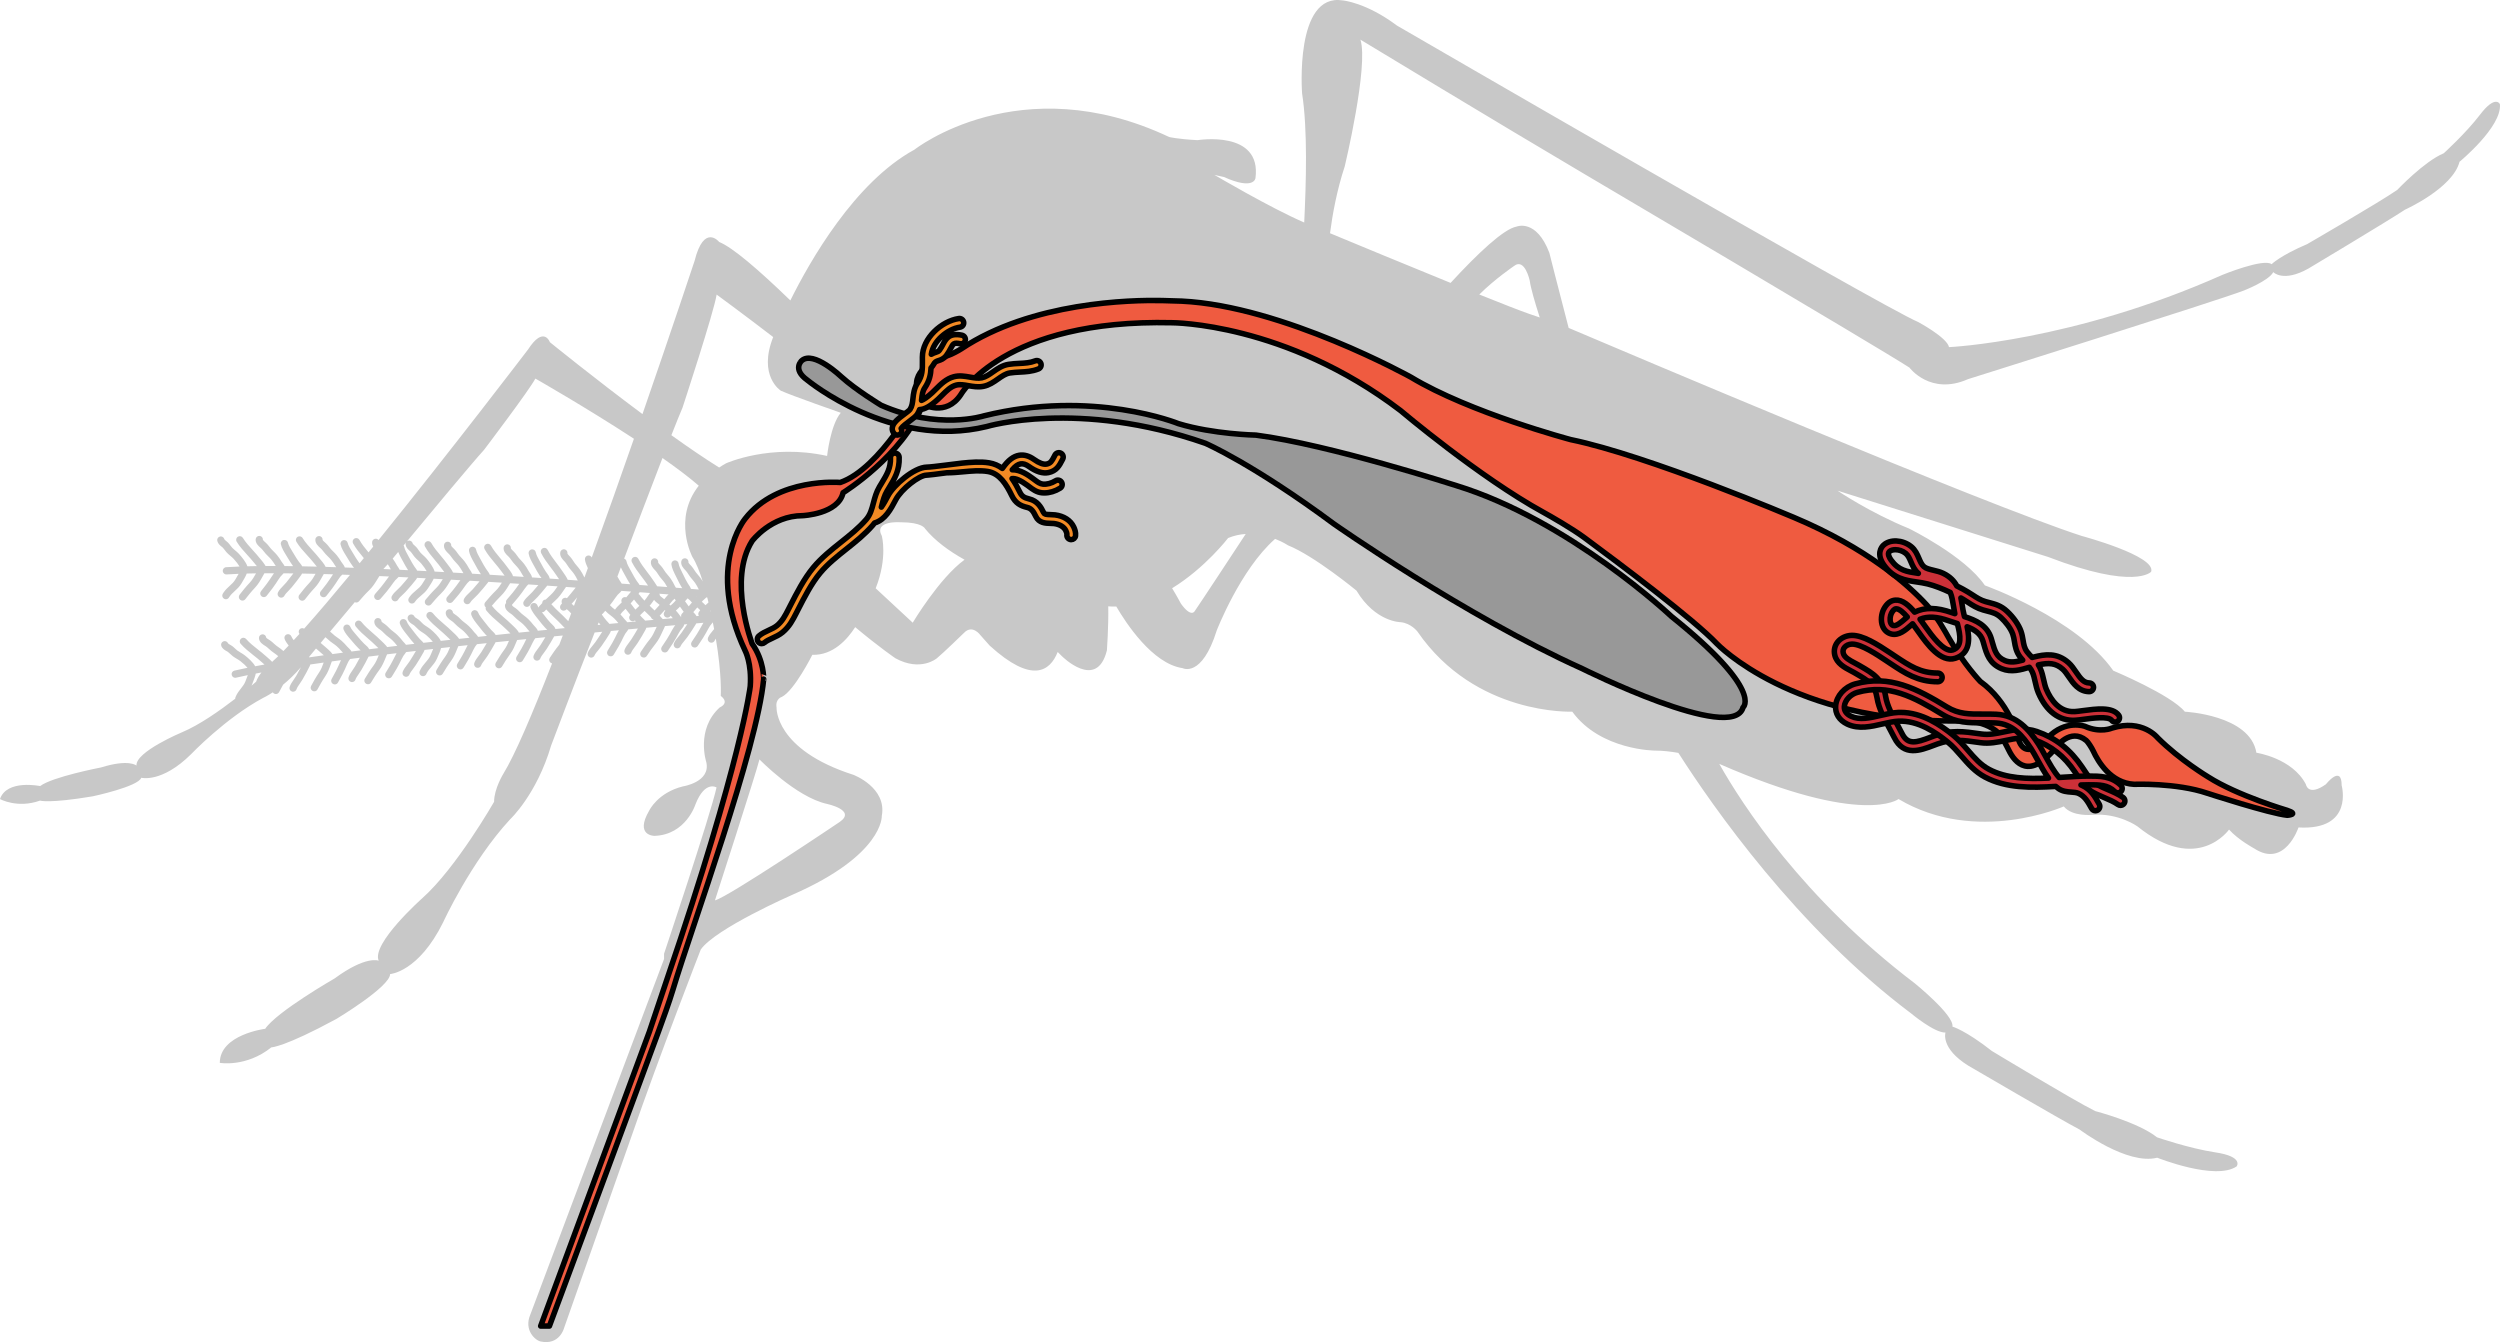
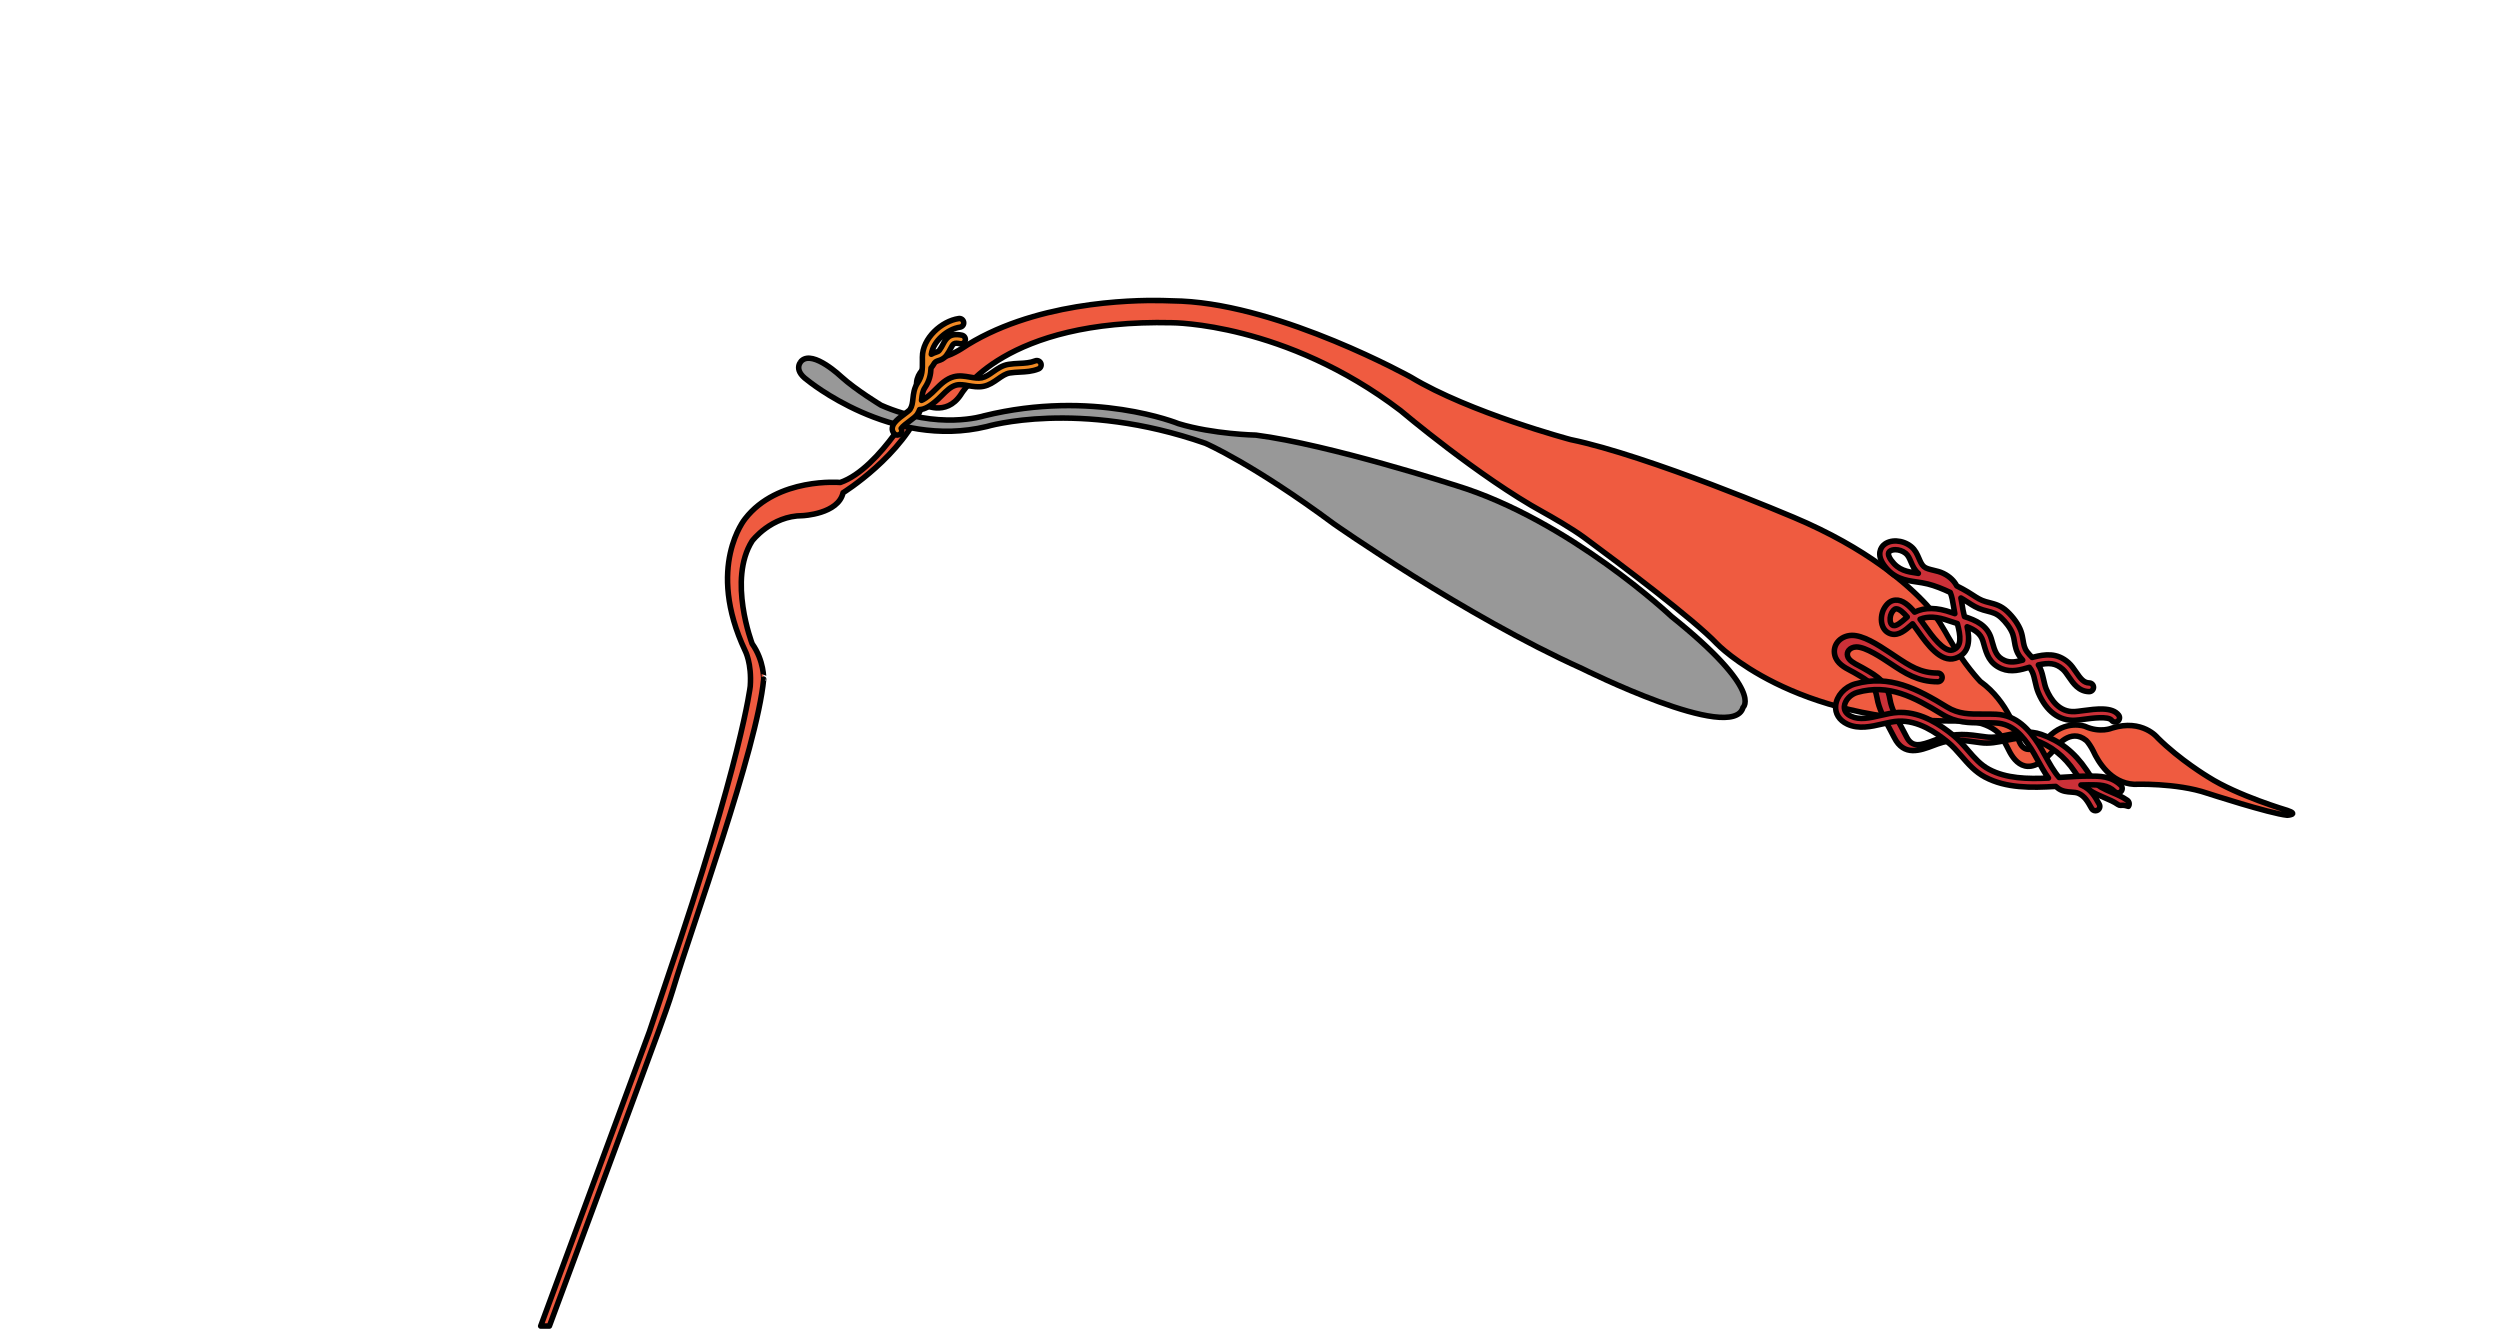
<svg xmlns="http://www.w3.org/2000/svg" version="1.1" id="Layer_2" x="0px" y="0px" width="450.628px" height="241.923px" viewBox="0 0 450.628 241.923" enable-background="new 0 0 450.628 241.923" xml:space="preserve">
  <g>
-     <path fill="#C8C8C8" d="M450.613,18.781c0,0-0.778-1.797-3.592,1.899c-2.505,3.293-6.532,6.946-6.532,6.946   c-3.523,1.464-8.386,6.607-8.386,6.607c-3.288,2.273-16.239,9.771-16.239,9.771c-4.878,2.079-6.405,3.618-6.405,3.618   c-1.421-1.119-8.87,1.925-8.87,1.925c-26.988,12.021-49.276,13.023-49.276,13.023c-0.35-1.746-5.586-4.538-5.586-4.538   c-6.634-2.794-93.918-53.419-93.918-53.419c-5.586-4.188-9.774-4.537-9.774-4.537c-8.729-1.398-7.332,16.758-7.332,16.758   c1.018,6.52,0.729,16.122,0.383,23.274c-6.13-2.648-16.183-8.581-16.183-8.581l1.708,0.379c5.501,2.467,5.69,0.19,5.69,0.19   c1.139-8.728-10.435-6.831-10.435-6.831c-3.604-0.188-5.121-0.569-5.121-0.569c-26.94-12.711-45.913,2.276-45.913,2.276   c-10.776,5.877-18.866,20.115-22.37,27.182c-5.752-5.568-10.429-9.575-12.83-10.536c0,0-2.728-3.409-4.434,3.41   c0,0-4.012,12.091-9.39,27.614c-8.752-6.511-16.693-12.964-16.693-12.964s-1.095-3.059-3.943,1.328c0,0-13.99,18.349-26.94,34.336   c-0.098-0.12-0.235-0.21-0.398-0.235c-0.359-0.059-0.694,0.187-0.75,0.543c-0.053,0.334,0.039,0.625,0.188,0.877   c-0.284,0.349-0.565,0.693-0.846,1.038c-0.599-0.72-1.211-1.466-1.636-2.24c-0.173-0.317-0.57-0.433-0.889-0.261   c-0.316,0.174-0.433,0.57-0.26,0.889c0.499,0.91,1.177,1.728,1.833,2.519c0.035,0.043,0.069,0.085,0.104,0.129   c-0.252,0.308-0.503,0.614-0.753,0.921c-0.065-0.08-0.132-0.158-0.199-0.25c-0.323-0.438-0.624-0.939-0.915-1.428   c-0.065-0.111-0.141-0.232-0.22-0.36c-0.309-0.496-0.729-1.177-0.822-1.618c-0.074-0.354-0.421-0.578-0.775-0.506   c-0.354,0.074-0.58,0.423-0.506,0.776c0.141,0.665,0.611,1.427,0.99,2.038c0.075,0.121,0.146,0.236,0.209,0.341   c0.294,0.491,0.626,1.047,0.987,1.535c0.082,0.11,0.162,0.207,0.238,0.302c-0.558-0.022-1.112-0.042-1.661-0.062   c-0.092-0.29-0.292-0.559-0.477-0.803c-0.057-0.075-0.108-0.143-0.14-0.192c-0.258-0.439-0.527-0.832-0.826-1.201   c-0.213-0.264-0.442-0.489-0.664-0.706c-0.131-0.13-0.263-0.258-0.39-0.396c-0.122-0.132-0.227-0.268-0.331-0.403   c-0.173-0.224-0.353-0.458-0.599-0.682l-0.152-0.137c-0.123-0.106-0.378-0.327-0.42-0.44c0.029-0.351-0.227-0.663-0.579-0.702   c-0.354-0.036-0.683,0.218-0.724,0.577c-0.081,0.729,0.51,1.244,0.863,1.553l0.125,0.112c0.166,0.15,0.297,0.321,0.448,0.52   c0.128,0.163,0.257,0.329,0.406,0.491c0.141,0.152,0.288,0.298,0.434,0.44c0.205,0.201,0.398,0.391,0.563,0.596   c0.258,0.318,0.492,0.659,0.717,1.041c0.044,0.073,0.116,0.174,0.197,0.283c-0.645-0.022-1.281-0.042-1.912-0.06   c-0.048-0.123-0.12-0.252-0.221-0.398l-0.078-0.113c-0.182-0.268-0.367-0.49-0.547-0.702c-0.091-0.108-0.184-0.221-0.276-0.337   c-0.382-0.486-0.813-0.959-1.229-1.416c-0.649-0.713-1.32-1.449-1.796-2.229c-0.188-0.311-0.592-0.406-0.899-0.219   c-0.309,0.188-0.407,0.591-0.219,0.898c0.54,0.888,1.256,1.672,1.946,2.431c0.42,0.46,0.815,0.894,1.169,1.343   c0.102,0.131,0.203,0.251,0.303,0.369c0.094,0.111,0.184,0.221,0.27,0.331c-0.896-0.023-1.776-0.041-2.636-0.058   c-0.11-0.215-0.259-0.396-0.387-0.551c-0.071-0.088-0.148-0.181-0.227-0.284c-0.322-0.437-0.623-0.941-0.914-1.427   c-0.066-0.111-0.142-0.232-0.22-0.359c-0.308-0.497-0.73-1.178-0.823-1.619c-0.073-0.354-0.421-0.577-0.774-0.506   c-0.354,0.075-0.581,0.422-0.507,0.773c0.14,0.667,0.612,1.429,0.991,2.041c0.075,0.12,0.146,0.236,0.208,0.341   c0.293,0.491,0.625,1.046,0.987,1.535c0.008,0.01,0.015,0.019,0.022,0.027c-0.521-0.005-1.033-0.012-1.539-0.017   c-0.103-0.204-0.245-0.395-0.382-0.573c-0.057-0.077-0.109-0.143-0.141-0.194c-0.256-0.438-0.527-0.83-0.827-1.2   c-0.213-0.263-0.441-0.488-0.663-0.706c-0.131-0.129-0.263-0.257-0.389-0.395c-0.123-0.133-0.228-0.271-0.332-0.404   c-0.173-0.224-0.353-0.456-0.599-0.682l-0.151-0.135c-0.124-0.108-0.377-0.33-0.42-0.441c0.028-0.352-0.229-0.664-0.58-0.702   c-0.356-0.035-0.683,0.219-0.723,0.577c-0.082,0.729,0.509,1.244,0.861,1.553l0.127,0.111c0.165,0.151,0.296,0.322,0.448,0.519   c0.127,0.165,0.255,0.329,0.407,0.493c0.139,0.152,0.286,0.296,0.433,0.44c0.204,0.2,0.396,0.39,0.563,0.595   c0.258,0.318,0.493,0.66,0.718,1.04c0.015,0.027,0.038,0.063,0.062,0.095c-0.625-0.001-1.242-0.001-1.837,0.002   c-0.043-0.086-0.094-0.174-0.161-0.27l-0.079-0.113c-0.179-0.268-0.365-0.49-0.545-0.704c-0.093-0.108-0.184-0.218-0.276-0.334   c-0.382-0.488-0.813-0.96-1.229-1.417c-0.65-0.714-1.322-1.451-1.796-2.23c-0.188-0.307-0.591-0.406-0.901-0.218   c-0.309,0.188-0.405,0.591-0.218,0.9c0.54,0.886,1.255,1.67,1.947,2.43c0.419,0.459,0.815,0.895,1.167,1.343   c0.102,0.13,0.204,0.25,0.305,0.368c0.072,0.088,0.144,0.174,0.213,0.26c-0.59,0.008-1.154,0.019-1.705,0.033   c-0.261-0.782-1.043-1.72-1.513-2.231c-0.215-0.234-0.45-0.432-0.677-0.623c-0.197-0.166-0.383-0.321-0.546-0.493   c-0.113-0.119-0.211-0.252-0.309-0.382c-0.134-0.182-0.272-0.365-0.447-0.542c-0.102-0.102-0.22-0.197-0.34-0.292   c-0.126-0.101-0.301-0.239-0.317-0.313c-0.083-0.353-0.437-0.57-0.786-0.488c-0.354,0.082-0.572,0.435-0.489,0.786   c0.121,0.52,0.502,0.82,0.781,1.041c0.077,0.063,0.157,0.122,0.223,0.189c0.11,0.109,0.215,0.252,0.327,0.399   c0.123,0.166,0.251,0.338,0.411,0.506c0.211,0.221,0.434,0.408,0.649,0.59c0.204,0.172,0.397,0.336,0.556,0.507   c0.472,0.516,0.852,1.015,1.068,1.39c-0.862,0.031-1.673,0.071-2.416,0.121c-0.361,0.023-0.635,0.337-0.609,0.697   c0.023,0.361,0.337,0.639,0.697,0.609c0.67-0.046,1.394-0.082,2.16-0.112c-0.134,0.253-0.305,0.551-0.517,0.897l-0.124,0.204   c-0.24,0.401-0.597,0.728-0.975,1.074c-0.383,0.352-0.779,0.715-1.092,1.188l-0.037,0.051c-0.051,0.073-0.094,0.136-0.139,0.226   c-0.159,0.324-0.025,0.717,0.298,0.878c0.093,0.045,0.191,0.067,0.289,0.067c0.241,0,0.474-0.134,0.587-0.365   c0.011-0.02,0.021-0.03,0.031-0.046l0.061-0.087c0.227-0.34,0.547-0.636,0.888-0.948c0.43-0.395,0.875-0.802,1.213-1.367   l0.118-0.194c0.347-0.568,0.666-1.122,0.862-1.628c0.539-0.013,1.095-0.023,1.673-0.033c-0.336,0.605-0.659,1.178-1.14,1.684   c-0.707,0.745-1.346,1.552-1.824,2.171c-0.222,0.286-0.169,0.697,0.117,0.918c0.119,0.093,0.261,0.138,0.399,0.138   c0.196,0,0.391-0.088,0.52-0.256c0.458-0.595,1.071-1.367,1.738-2.067c0.611-0.646,0.995-1.341,1.368-2.015   c0.106-0.193,0.22-0.392,0.335-0.59c0.561-0.002,1.136-0.004,1.725-0.004c-0.23,0.322-0.452,0.656-0.663,0.984l-0.084,0.13   c-0.353,0.548-0.773,1.081-1.181,1.597c-0.143,0.18-0.283,0.358-0.423,0.539c-0.221,0.287-0.167,0.697,0.118,0.918   c0.119,0.092,0.262,0.137,0.399,0.137c0.196,0,0.391-0.087,0.52-0.255c0.136-0.175,0.274-0.352,0.414-0.528   c0.426-0.539,0.866-1.099,1.253-1.697l0.084-0.131c0.244-0.381,0.498-0.773,0.758-1.115c0.041-0.057,0.112-0.123,0.187-0.196   c0.117-0.116,0.235-0.239,0.345-0.372c0.576,0.006,1.165,0.01,1.764,0.02c-0.388,0.523-0.794,1.036-1.197,1.533l-0.109,0.134   c-0.138,0.171-0.31,0.346-0.486,0.526c-0.374,0.386-0.761,0.783-0.984,1.23c-0.162,0.323-0.029,0.716,0.294,0.879   c0.092,0.047,0.192,0.068,0.292,0.068c0.239,0,0.47-0.133,0.585-0.361c0.133-0.266,0.447-0.59,0.754-0.904   c0.193-0.2,0.395-0.406,0.563-0.613l0.107-0.133c0.538-0.662,1.095-1.348,1.599-2.074c0.063-0.09,0.105-0.175,0.149-0.26   c0.795,0.016,1.604,0.031,2.429,0.052c-0.322,0.583-0.639,1.134-1.104,1.624c-0.707,0.744-1.346,1.55-1.825,2.169   c-0.221,0.286-0.168,0.697,0.119,0.918c0.12,0.093,0.26,0.136,0.399,0.136c0.196,0,0.39-0.086,0.519-0.254   c0.459-0.594,1.071-1.366,1.738-2.067c0.612-0.646,0.996-1.341,1.367-2.013c0.088-0.156,0.179-0.315,0.271-0.474   c0.551,0.016,1.108,0.031,1.67,0.048c-0.188,0.27-0.368,0.544-0.542,0.814l-0.085,0.13c-0.352,0.549-0.773,1.081-1.179,1.595   c-0.144,0.182-0.286,0.361-0.424,0.54c-0.221,0.288-0.169,0.699,0.119,0.92c0.118,0.093,0.259,0.136,0.399,0.136   c0.194,0,0.389-0.088,0.518-0.254c0.137-0.178,0.275-0.353,0.415-0.528c0.426-0.541,0.865-1.097,1.252-1.697l0.085-0.132   c0.244-0.38,0.497-0.771,0.757-1.115c0.042-0.056,0.113-0.121,0.188-0.195c0.051-0.051,0.104-0.104,0.156-0.158   c0.46,0.016,0.927,0.033,1.396,0.051c-3.008,3.631-5.833,6.959-8.266,9.689c-0.235-0.139-0.538-0.127-0.755,0.062   c-0.263,0.226-0.295,0.609-0.091,0.883c-0.354,0.394-0.698,0.768-1.034,1.13c-0.182-0.239-0.337-0.474-0.414-0.67   c-0.131-0.336-0.511-0.499-0.848-0.373c-0.335,0.133-0.503,0.512-0.372,0.848c0.15,0.387,0.429,0.789,0.729,1.166   c-0.332,0.349-0.651,0.682-0.958,0.995c-0.041-0.038-0.079-0.08-0.122-0.118c-0.253-0.226-0.516-0.409-0.77-0.586   c-0.15-0.107-0.301-0.213-0.448-0.327c-0.143-0.111-0.269-0.229-0.394-0.346c-0.207-0.192-0.422-0.392-0.702-0.576l-0.172-0.106   c-0.14-0.086-0.426-0.264-0.485-0.366c-0.031-0.352-0.333-0.618-0.687-0.599c-0.357,0.023-0.639,0.326-0.62,0.688   c0.039,0.732,0.706,1.145,1.104,1.392l0.145,0.089c0.186,0.123,0.344,0.269,0.526,0.438c0.151,0.142,0.306,0.284,0.48,0.418   c0.165,0.129,0.333,0.247,0.5,0.364c0.234,0.165,0.455,0.32,0.652,0.496c0.023,0.021,0.044,0.044,0.065,0.063   c-0.396,0.383-0.765,0.729-1.099,1.023c-0.011-0.012-0.017-0.021-0.028-0.032l-0.095-0.101c-0.222-0.233-0.441-0.422-0.653-0.604   c-0.107-0.092-0.219-0.186-0.327-0.286c-0.459-0.418-0.96-0.813-1.445-1.197c-0.758-0.596-1.54-1.215-2.136-1.904   c-0.236-0.273-0.648-0.305-0.923-0.068c-0.273,0.235-0.306,0.648-0.069,0.923c0.678,0.786,1.512,1.442,2.316,2.08   c0.489,0.385,0.951,0.748,1.372,1.133c0.122,0.111,0.242,0.214,0.36,0.315c0.086,0.074,0.17,0.146,0.253,0.22   c-0.581,0.104-1.136,0.208-1.678,0.313c-0.385-0.731-1.31-1.528-1.856-1.955c-0.25-0.198-0.514-0.354-0.769-0.506   c-0.222-0.131-0.431-0.255-0.618-0.396c-0.133-0.1-0.25-0.214-0.369-0.328c-0.16-0.154-0.327-0.315-0.529-0.459   c-0.115-0.085-0.247-0.159-0.382-0.234c-0.142-0.078-0.336-0.185-0.365-0.256c-0.139-0.335-0.522-0.492-0.855-0.353   c-0.335,0.138-0.492,0.521-0.354,0.856c0.205,0.49,0.63,0.727,0.94,0.898c0.087,0.049,0.174,0.095,0.25,0.149   c0.128,0.091,0.254,0.213,0.388,0.341c0.149,0.144,0.305,0.292,0.488,0.431c0.245,0.185,0.495,0.334,0.738,0.477   c0.229,0.136,0.446,0.266,0.63,0.409c0.55,0.432,1.006,0.862,1.281,1.197c-0.846,0.172-1.639,0.344-2.365,0.514   c-0.35,0.083-0.569,0.436-0.485,0.787c0.082,0.352,0.436,0.577,0.787,0.486c0.653-0.152,1.359-0.308,2.113-0.464   c-0.091,0.272-0.212,0.595-0.363,0.972l-0.089,0.222c-0.171,0.435-0.47,0.815-0.785,1.22c-0.322,0.408-0.652,0.831-0.886,1.351   l-0.026,0.056c-0.039,0.08-0.07,0.149-0.101,0.246c-0.019,0.064-0.018,0.128-0.018,0.192c-2.722,2.102-6.45,4.732-9.558,6.031   c0,0-8.456,3.531-8.238,6.022c0,0-1.32-1.244-6.38,0.33c0,0-8.802,1.693-10.983,3.359c0,0-6.004-1.26-7.241,2.339   c0,0,3.129,1.742,7.214,0.281c0,0,1.604,0.551,9.489-0.77c0,0,8.214-1.745,8.763-3.349c0,0,3.688,0.998,8.987-4.256   c0,0,6.168-6.478,12.979-10.138c0,0,0.685-0.308,1.75-1.01c0.058,0.094,0.133,0.179,0.237,0.235   c0.132,0.071,0.278,0.092,0.416,0.068c0.193-0.031,0.37-0.15,0.47-0.335c0.105-0.196,0.214-0.394,0.322-0.59   c0.136-0.245,0.271-0.496,0.407-0.751c0.984-0.807,2.09-1.841,3.213-3.146c-0.256,0.489-0.521,0.974-0.791,1.445l-0.085,0.148   c-0.108,0.191-0.25,0.392-0.394,0.6c-0.307,0.439-0.623,0.898-0.771,1.373c-0.105,0.347,0.088,0.713,0.434,0.82   c0.101,0.029,0.202,0.036,0.299,0.02c0.237-0.039,0.444-0.208,0.52-0.452c0.087-0.285,0.346-0.655,0.595-1.015   c0.159-0.229,0.325-0.466,0.457-0.697l0.084-0.149c0.423-0.74,0.861-1.507,1.239-2.307c0.048-0.099,0.075-0.188,0.104-0.281   c0.786-0.114,1.588-0.229,2.407-0.345c-0.225,0.628-0.447,1.224-0.825,1.782c-0.576,0.849-1.076,1.749-1.447,2.438   c-0.171,0.32-0.051,0.715,0.267,0.888c0.134,0.069,0.279,0.093,0.417,0.069c0.192-0.032,0.371-0.15,0.471-0.337   c0.355-0.661,0.832-1.523,1.376-2.324c0.5-0.736,0.766-1.486,1.022-2.21c0.06-0.166,0.124-0.339,0.188-0.511   c0.546-0.073,1.099-0.148,1.655-0.225c-0.139,0.298-0.273,0.598-0.402,0.892l-0.063,0.143c-0.256,0.599-0.584,1.193-0.901,1.767   c-0.111,0.201-0.224,0.403-0.33,0.602c-0.172,0.32-0.052,0.716,0.268,0.887c0.132,0.072,0.278,0.093,0.416,0.069   c0.192-0.03,0.37-0.149,0.47-0.334c0.106-0.197,0.215-0.395,0.322-0.591c0.332-0.602,0.676-1.225,0.959-1.877l0.063-0.146   c0.179-0.415,0.363-0.843,0.564-1.222c0.032-0.063,0.091-0.14,0.153-0.226c0.041-0.058,0.085-0.118,0.126-0.179   c0.579-0.077,1.162-0.152,1.748-0.227c-0.254,0.479-0.519,0.956-0.783,1.421l-0.085,0.151c-0.109,0.189-0.25,0.392-0.395,0.6   c-0.306,0.439-0.623,0.895-0.771,1.373c-0.107,0.346,0.087,0.713,0.433,0.818c0.101,0.032,0.203,0.037,0.299,0.02   c0.237-0.037,0.443-0.207,0.52-0.451c0.088-0.284,0.346-0.654,0.594-1.014c0.161-0.23,0.325-0.468,0.457-0.697l0.085-0.149   c0.417-0.731,0.846-1.487,1.221-2.272c0.608-0.075,1.219-0.152,1.835-0.229c-0.268,0.659-0.522,1.28-0.95,1.854   c-0.615,0.822-1.155,1.696-1.557,2.368c-0.187,0.31-0.086,0.712,0.225,0.896c0.138,0.085,0.295,0.11,0.442,0.085   c0.184-0.03,0.353-0.136,0.455-0.308c0.387-0.645,0.903-1.483,1.482-2.259c0.533-0.713,0.833-1.45,1.124-2.16   c0.088-0.217,0.18-0.437,0.276-0.658c0.568-0.068,1.141-0.138,1.717-0.205c-0.198,0.354-0.382,0.721-0.559,1.079l-0.071,0.146   c-0.285,0.586-0.64,1.164-0.983,1.723c-0.12,0.196-0.239,0.392-0.356,0.587c-0.187,0.31-0.085,0.712,0.225,0.897   c0.138,0.084,0.296,0.109,0.443,0.086c0.183-0.031,0.353-0.141,0.455-0.312c0.113-0.19,0.231-0.381,0.351-0.574   c0.359-0.585,0.729-1.19,1.043-1.83l0.071-0.147c0.198-0.404,0.401-0.821,0.617-1.19c0.036-0.06,0.1-0.135,0.165-0.216   c0.111-0.143,0.228-0.293,0.324-0.452c0.586-0.067,1.172-0.137,1.761-0.204c-0.335,0.589-0.694,1.172-1.053,1.737l-0.082,0.13   c-0.111,0.176-0.264,0.373-0.422,0.582c-0.326,0.425-0.664,0.865-0.833,1.336c-0.122,0.339,0.053,0.715,0.393,0.837   c0.109,0.04,0.224,0.048,0.329,0.031c0.226-0.039,0.427-0.194,0.511-0.425c0.101-0.279,0.374-0.637,0.639-0.984   c0.171-0.222,0.347-0.451,0.49-0.678l0.082-0.129c0.459-0.726,0.935-1.477,1.354-2.261c0.065-0.125,0.114-0.243,0.151-0.356   c0.515-0.058,1.031-0.115,1.548-0.175c-0.106,0.282-0.249,0.62-0.43,1.021l-0.099,0.219c-0.189,0.427-0.503,0.796-0.836,1.186   c-0.338,0.396-0.687,0.806-0.94,1.313l-0.029,0.057c-0.042,0.077-0.077,0.145-0.109,0.236c-0.12,0.342,0.06,0.715,0.399,0.836   c0.109,0.037,0.22,0.046,0.324,0.028c0.229-0.036,0.428-0.192,0.512-0.426c0.008-0.022,0.017-0.036,0.026-0.054l0.049-0.092   c0.183-0.367,0.466-0.698,0.765-1.05c0.379-0.444,0.771-0.903,1.037-1.506l0.093-0.207c0.275-0.609,0.525-1.196,0.659-1.721   c0.542-0.059,1.085-0.119,1.63-0.181c-0.251,0.621-0.497,1.211-0.901,1.755c-0.609,0.825-1.146,1.701-1.546,2.375   c-0.184,0.311-0.081,0.713,0.229,0.897c0.139,0.081,0.295,0.105,0.44,0.083c0.186-0.031,0.354-0.141,0.457-0.312   c0.384-0.646,0.896-1.488,1.472-2.266c0.529-0.715,0.826-1.453,1.113-2.165c0.07-0.174,0.145-0.351,0.22-0.528   c0.561-0.062,1.121-0.121,1.682-0.182c-0.167,0.313-0.326,0.632-0.478,0.947l-0.057,0.118c-0.284,0.585-0.637,1.166-0.977,1.728   c-0.12,0.195-0.238,0.392-0.354,0.589c-0.186,0.311-0.081,0.712,0.229,0.896c0.139,0.082,0.293,0.107,0.44,0.085   c0.184-0.031,0.354-0.141,0.457-0.314c0.112-0.192,0.229-0.384,0.347-0.575c0.356-0.587,0.724-1.195,1.036-1.839l0.057-0.119   c0.199-0.412,0.405-0.839,0.625-1.218c0.035-0.062,0.099-0.135,0.163-0.218c0.064-0.085,0.133-0.17,0.197-0.258   c0.586-0.063,1.174-0.125,1.758-0.187c-0.294,0.512-0.602,1.018-0.909,1.51l-0.088,0.14c-0.117,0.187-0.268,0.381-0.42,0.582   c-0.324,0.428-0.66,0.87-0.827,1.343c-0.121,0.34,0.056,0.715,0.397,0.836c0.107,0.038,0.22,0.046,0.325,0.029   c0.228-0.037,0.428-0.195,0.512-0.427c0.098-0.281,0.372-0.642,0.637-0.99c0.168-0.222,0.342-0.451,0.483-0.678l0.09-0.14   c0.453-0.725,0.923-1.475,1.336-2.258c0.021-0.039,0.029-0.072,0.047-0.113c0.81-0.083,1.618-0.164,2.422-0.247   c-0.229,0.558-0.468,1.089-0.834,1.584c-0.61,0.826-1.147,1.704-1.544,2.377c-0.186,0.312-0.083,0.712,0.229,0.896   c0.137,0.081,0.294,0.108,0.441,0.082c0.183-0.03,0.354-0.138,0.456-0.312c0.382-0.646,0.897-1.487,1.472-2.265   c0.529-0.714,0.825-1.454,1.113-2.166c0.046-0.113,0.097-0.231,0.145-0.348c0.552-0.056,1.103-0.11,1.651-0.166   c-0.129,0.253-0.255,0.509-0.377,0.76l-0.052,0.109c-0.283,0.587-0.637,1.167-0.977,1.728c-0.121,0.197-0.239,0.395-0.354,0.59   c-0.186,0.311-0.083,0.712,0.229,0.896c0.138,0.082,0.294,0.107,0.439,0.082c0.186-0.029,0.355-0.139,0.457-0.313   c0.114-0.193,0.23-0.384,0.349-0.576c0.356-0.588,0.725-1.193,1.034-1.836l0.055-0.113c0.199-0.416,0.407-0.846,0.628-1.226   c0.035-0.061,0.098-0.136,0.163-0.218c0.012-0.015,0.023-0.03,0.037-0.046c0.6-0.062,1.199-0.12,1.795-0.178   c-0.253,0.429-0.515,0.854-0.774,1.27l-0.102,0.159c-0.115,0.188-0.266,0.381-0.417,0.582c-0.325,0.428-0.661,0.872-0.828,1.342   c-0.121,0.342,0.058,0.716,0.397,0.837c0.108,0.038,0.22,0.048,0.326,0.028c0.226-0.037,0.428-0.193,0.51-0.426   c0.1-0.279,0.373-0.641,0.638-0.99c0.169-0.222,0.344-0.451,0.484-0.676l0.101-0.162c0.428-0.682,0.866-1.388,1.258-2.12   c0.522-0.052,1.038-0.102,1.555-0.15c-0.208,0.547-0.414,1.09-0.621,1.628c-0.024,0.033-0.046,0.067-0.07,0.1   c-0.647,0.793-1.224,1.646-1.655,2.301c-0.197,0.303-0.115,0.708,0.188,0.906c0.071,0.047,0.147,0.077,0.227,0.094   c-3.577,9.187-6.72,16.535-8.75,19.833c0,0-1.704,2.728-1.704,5.114c0,0-6.819,11.934-12.956,17.389c0,0-9.206,8.184-7.842,11.251   c0,0-2.222-1.003-7.964,3.208c0,0-10.447,5.998-12.494,9.066c0,0-8.183,1.023-8.183,6.138c0,0,4.738,0.849,9.292-2.794   c0,0,2.277,0,11.726-5.123c0,0,9.677-5.807,9.677-8.083c0,0,5.124-0.342,9.564-9.335c0,0,5.009-10.929,12.066-18.557   c0,0,4.783-4.439,7.401-13.319c0,0,4.532-12.01,7.841-20.363c0.458-0.043,0.916-0.085,1.366-0.129   c-0.367,0.595-0.765,1.181-1.156,1.748l-0.102,0.147c-0.118,0.169-0.278,0.361-0.446,0.563c-0.344,0.411-0.699,0.838-0.888,1.299   c-0.137,0.336,0.022,0.718,0.358,0.854c0.117,0.049,0.238,0.061,0.354,0.041c0.216-0.036,0.409-0.18,0.499-0.399   c0.111-0.273,0.4-0.621,0.682-0.954c0.179-0.216,0.364-0.438,0.517-0.658l0.1-0.145c0.486-0.701,0.987-1.425,1.434-2.186   c0.096-0.16,0.159-0.311,0.203-0.452c0.488-0.046,0.971-0.092,1.448-0.135c-0.242,0.418-0.456,0.861-0.662,1.293l-0.054,0.11   c-0.284,0.585-0.636,1.165-0.977,1.726c-0.119,0.197-0.238,0.394-0.355,0.59c-0.185,0.31-0.082,0.712,0.23,0.897   c0.137,0.081,0.293,0.105,0.439,0.082c0.185-0.031,0.355-0.139,0.457-0.313c0.113-0.192,0.229-0.384,0.348-0.578   c0.356-0.586,0.725-1.191,1.035-1.835l0.055-0.112c0.2-0.416,0.407-0.846,0.627-1.228c0.035-0.06,0.098-0.134,0.164-0.218   c0.138-0.175,0.283-0.364,0.388-0.569c0.588-0.054,1.161-0.105,1.729-0.156c-0.336,0.603-0.698,1.195-1.061,1.772l-0.101,0.161   c-0.116,0.185-0.267,0.381-0.418,0.582c-0.325,0.427-0.661,0.87-0.828,1.34c-0.12,0.341,0.057,0.717,0.396,0.838   c0.109,0.038,0.221,0.046,0.327,0.028c0.227-0.038,0.428-0.194,0.51-0.426c0.1-0.281,0.374-0.642,0.639-0.99   c0.168-0.222,0.343-0.453,0.484-0.678l0.1-0.16c0.45-0.72,0.915-1.461,1.325-2.238c0.068-0.129,0.118-0.252,0.154-0.366   c0.638-0.058,1.26-0.115,1.866-0.169c-0.063,0.135-0.13,0.267-0.188,0.397c-0.299,0.653-0.581,1.271-1.038,1.831   c-0.646,0.794-1.223,1.648-1.653,2.303c-0.199,0.302-0.115,0.708,0.188,0.905c0.144,0.096,0.309,0.126,0.466,0.101   c0.174-0.029,0.336-0.127,0.439-0.287c0.413-0.629,0.967-1.445,1.577-2.195c0.56-0.69,0.892-1.413,1.211-2.113   c0.112-0.242,0.225-0.488,0.349-0.738c0.062-0.121,0.106-0.23,0.141-0.333c0.643-0.057,1.26-0.11,1.858-0.163   c-0.081,0.096-0.157,0.188-0.206,0.264c-0.26,0.404-0.493,0.837-0.72,1.256l-0.074,0.137c-0.309,0.57-0.687,1.135-1.054,1.679   c-0.128,0.191-0.257,0.384-0.382,0.573c-0.199,0.302-0.114,0.707,0.188,0.904c0.144,0.096,0.31,0.125,0.467,0.1   c0.174-0.027,0.337-0.127,0.44-0.284c0.122-0.188,0.248-0.376,0.373-0.563c0.384-0.569,0.779-1.156,1.119-1.784l0.075-0.139   c0.214-0.396,0.437-0.806,0.669-1.167c0.038-0.059,0.104-0.131,0.171-0.209c0.23-0.265,0.472-0.561,0.551-0.906   c0.185-0.016,0.364-0.031,0.542-0.045c-0.314,0.489-0.641,0.975-0.968,1.445l-0.102,0.145c-0.119,0.171-0.277,0.363-0.445,0.566   c-0.344,0.41-0.7,0.836-0.889,1.298c-0.137,0.334,0.023,0.718,0.359,0.854c0.116,0.048,0.238,0.058,0.354,0.04   c0.216-0.036,0.409-0.18,0.499-0.398c0.11-0.273,0.4-0.621,0.68-0.955c0.181-0.217,0.366-0.438,0.518-0.659l0.101-0.144   c0.485-0.7,0.987-1.424,1.434-2.184c0.03-0.051,0.055-0.1,0.079-0.148c0.455-0.039,0.881-0.076,1.287-0.109   c-0.213,0.348-0.414,0.709-0.604,1.064l-0.074,0.137c-0.31,0.571-0.688,1.133-1.054,1.678c-0.129,0.192-0.256,0.383-0.382,0.572   c-0.198,0.303-0.115,0.708,0.188,0.908c0.144,0.093,0.31,0.122,0.467,0.098c0.174-0.029,0.336-0.128,0.439-0.287   c0.123-0.186,0.248-0.373,0.374-0.562c0.384-0.569,0.779-1.157,1.119-1.784l0.074-0.139c0.215-0.396,0.437-0.806,0.669-1.166   c0.038-0.061,0.104-0.131,0.171-0.21c0.106-0.124,0.214-0.253,0.309-0.392c0.05,0.254,0.087,0.442,0.107,0.545   c0.046,0.229,0.085,0.445,0.129,0.67c-0.067,0.082-0.138,0.167-0.21,0.255c-0.345,0.411-0.699,0.837-0.888,1.3   c-0.138,0.335,0.022,0.716,0.358,0.854c0.117,0.047,0.237,0.06,0.354,0.04c0.216-0.037,0.41-0.181,0.499-0.399   c0.042-0.102,0.113-0.217,0.196-0.334c1.12,6.611,0.89,10.328,0.89,10.328c1.707,1.326-0.188,2.084-0.188,2.084   c-4.365,3.981-2.417,9.867-2.417,9.867c0.81,3.604-4.225,4.363-4.225,4.363c-4.554,1.138-6.07,4.364-6.07,4.364   c-2.657,4.553,0.947,4.553,0.947,4.553c5.692-0.189,7.399-5.692,7.399-5.692c1.708-4.364,3.794-3.035,3.794-3.035   c-1.137,5.122-9.462,29.976-9.462,29.976v0.949l-24.116,64.124c-1.169,2.771,0.885,4.603,1.863,4.814   c3.378,0.733,4.206-2.348,4.206-2.348l12.143-34.528c5.123-14.798,12.521-33.771,12.521-33.771   c2.657-3.795,16.505-9.866,16.505-9.866c16.506-7.21,16.128-14.23,16.128-14.23c0.947-5.122-5.122-7.397-5.122-7.397   c-14.229-4.553-13.851-12.143-13.851-12.143c-0.245-1.573,0.948-1.897,0.948-1.897c2.276-1.14,5.502-7.589,5.502-7.589   c3.712,0.116,6.288-2.748,7.729-4.991c4.294,3.603,7.255,5.616,7.255,5.616c4.56,2.485,7.46,0,7.46,0   c1.035-0.83,4.872-4.559,4.872-4.559c1.556-1.657,3.002,0.414,3.002,0.414l1.657,1.864c7.624,6.942,10.873,4.634,12.253,1.143   c0.241,0.246,0.472,0.479,0.686,0.688c0,0,6.364,6.438,8.187-0.993c0,0,0.312-4.333,0.241-7.922   c0.487,0.038,0.973,0.051,1.454,0.039c1.709,2.932,6.519,10.325,11.954,11.103c0,0,3.449,1.834,6.146-6.792   c0,0,4.258-11.004,10.522-16.508c1.438,0.559,2.335,1.166,2.335,1.166c4.742,1.898,12.332,8.158,12.332,8.158   c3.415,5.691,7.969,5.691,7.969,5.691c1.896,0.19,3.035,1.709,3.035,1.709c10.434,15.176,27.889,14.419,27.889,14.419   c5.122,7.021,14.988,7.021,14.988,7.021c1.315,0,2.755,0.168,4.141,0.408c6.199,9.715,21.456,31.591,41.954,46.965   c0,0,4.21,3.523,6.191,3.448c0,0-0.939,2.831,4.124,5.974c0,0,16.409,9.6,20.074,11.521c0,0,8.556,6.457,13.966,5.062   c0,0,10.475,4.189,14.314,1.571c0,0,1.365-1.758-3.856-2.537c-4.649-0.695-10.488-2.707-10.488-2.707   c-3.385-2.708-11.166-4.736-11.166-4.736c-4.061-2.031-18.609-10.828-18.609-10.828c-4.737-3.722-7.106-4.398-7.106-4.398   c0.338-2.03-6.767-7.781-6.767-7.781c-20.208-15.349-31.132-32.24-35.26-39.571c25.966,11.357,32.313,6.338,32.313,6.338   c14.041,8.348,29.786,1.329,29.786,1.329c1.519,1.895,5.123,1.517,5.123,1.517c4.742-0.38,8.158,2.087,8.158,2.087   c10.813,8.727,16.506,0.568,16.506,0.568c1.706,1.897,4.553,3.416,4.553,3.416c5.502,3.604,7.968-3.795,7.968-3.795   c10.056,0.568,7.78-7.59,7.78-7.59c0-3.793-2.847-0.189-2.847-0.189c-3.228,2.277-3.605,0-3.605,0   c-2.467-4.742-8.917-5.69-8.917-5.69c-1.137-6.831-12.9-7.398-12.9-7.398c-2.466-3.035-12.9-7.399-12.9-7.399   c-6.642-9.486-23.146-15.368-23.146-15.368c-3.605-5.312-13.661-10.245-13.661-10.245c-7.019-2.846-12.899-6.828-12.899-6.828   l37.942,11.938c15.747,6.057,18.594,2.669,18.594,2.669c0.948-2.845-12.522-6.45-12.522-6.45   c-17.47-5.647-83.357-33.617-92.474-37.494c-1.972-7.541-3.482-13.544-3.482-13.544c-2.36-6.197-5.9-4.723-5.9-4.723   c-2.317,0.422-6.929,4.755-11.9,10.152c-7.926-3.225-16.954-6.966-21.733-8.952c0.432-3.358,1.251-7.833,2.652-12.044   c0,0,4.34-18.13,2.829-22.85c0,0,25.118,15.224,40.226,24.136c0,0,52.879,31.197,58.732,34.975c0,0,3.777,5.098,10.576,2.077   c0,0,45.223-14.218,49.723-15.974c0,0,4.5-1.755,5.283-3.313c0,0,1.786,1.922,6.355-0.654c0,0,14.359-8.59,17.396-10.604   c0,0,8.607-3.864,9.822-8.631C443.336,29.16,451.007,22.853,450.613,18.781z M119.412,82.558c2.519,1.763,4.795,3.475,6.541,4.989   c-4.747,6.021-1.151,12.838-1.151,12.838c0.697,1.075,1.332,2.707,1.875,4.438c-0.092-0.153-0.182-0.305-0.28-0.451   c-0.188-0.283-0.399-0.529-0.602-0.767c-0.118-0.138-0.237-0.277-0.352-0.425c-0.11-0.144-0.203-0.289-0.295-0.433   c-0.152-0.238-0.311-0.483-0.535-0.731l-0.14-0.146c-0.113-0.118-0.348-0.361-0.379-0.477c0.058-0.348-0.169-0.681-0.517-0.751   c-0.355-0.07-0.7,0.159-0.771,0.513c-0.144,0.721,0.399,1.285,0.724,1.622l0.116,0.124c0.149,0.162,0.266,0.343,0.399,0.552   c0.112,0.176,0.227,0.354,0.363,0.528c0.125,0.162,0.257,0.318,0.39,0.475c0.187,0.218,0.363,0.425,0.511,0.645   c0.229,0.341,0.433,0.7,0.623,1.102c0.008,0.017,0.021,0.039,0.031,0.058c-0.442-0.034-0.912-0.072-1.414-0.112   c-0.089-0.274-0.247-0.509-0.381-0.701c-0.064-0.093-0.134-0.191-0.2-0.304c-0.283-0.46-0.539-0.989-0.786-1.501   c-0.056-0.115-0.118-0.238-0.184-0.37c-0.266-0.523-0.628-1.241-0.681-1.691c-0.043-0.359-0.367-0.614-0.728-0.573   c-0.359,0.044-0.615,0.37-0.573,0.729c0.083,0.678,0.487,1.48,0.812,2.126c0.063,0.123,0.123,0.242,0.175,0.349   c0.249,0.515,0.532,1.101,0.848,1.616c0.045,0.071,0.087,0.132,0.132,0.196c-0.373-0.028-0.755-0.058-1.15-0.089   c-0.02-0.031-0.039-0.063-0.059-0.093c-0.05-0.081-0.096-0.151-0.12-0.202c-0.218-0.459-0.453-0.875-0.719-1.268   c-0.189-0.283-0.398-0.529-0.602-0.767c-0.119-0.138-0.237-0.277-0.35-0.425c-0.112-0.144-0.204-0.289-0.297-0.433   c-0.152-0.238-0.31-0.483-0.536-0.731l-0.138-0.146c-0.115-0.118-0.349-0.361-0.38-0.477c0.059-0.348-0.169-0.681-0.517-0.751   c-0.354-0.07-0.699,0.159-0.771,0.513c-0.145,0.721,0.399,1.285,0.724,1.622l0.116,0.124c0.148,0.162,0.264,0.343,0.398,0.552   c0.113,0.176,0.228,0.354,0.362,0.528c0.126,0.162,0.259,0.318,0.392,0.475c0.187,0.218,0.362,0.425,0.511,0.645   c0.151,0.227,0.288,0.465,0.421,0.715c-0.585-0.046-1.191-0.093-1.816-0.141c-0.146-0.254-0.298-0.477-0.447-0.689   c-0.08-0.114-0.162-0.23-0.243-0.355c-0.339-0.518-0.726-1.026-1.102-1.518c-0.584-0.768-1.189-1.562-1.593-2.377   c-0.161-0.326-0.555-0.461-0.878-0.298c-0.323,0.159-0.457,0.552-0.296,0.875c0.46,0.931,1.104,1.776,1.726,2.592   c0.378,0.495,0.733,0.962,1.047,1.441c0.046,0.071,0.093,0.136,0.138,0.204c-0.499-0.037-1.011-0.076-1.531-0.115   c-0.096-0.178-0.216-0.336-0.319-0.473c-0.069-0.089-0.141-0.186-0.213-0.292c-0.311-0.458-0.6-0.992-0.854-1.465   c-0.063-0.113-0.132-0.237-0.204-0.368c-0.287-0.508-0.682-1.207-0.756-1.65c-0.04-0.242-0.212-0.418-0.426-0.497   C114.383,95.707,117.127,88.468,119.412,82.558z M127.161,109.096c-0.027-0.03-0.052-0.062-0.08-0.091   c-0.187-0.199-0.38-0.369-0.573-0.533c0.062-0.071,0.123-0.149,0.186-0.219c0.047-0.051,0.124-0.111,0.204-0.178   c0.145-0.121,0.295-0.25,0.426-0.393c0.057,0.004,0.105,0.008,0.16,0.012c0.077,0.304,0.149,0.6,0.22,0.891l-0.121,0.125   C127.466,108.831,127.317,108.961,127.161,109.096z M121.479,108.582l-0.124,0.128c-0.132,0.137-0.303,0.285-0.481,0.439   c-0.076-0.063-0.148-0.127-0.224-0.193c0.192-0.244,0.386-0.485,0.583-0.703c0.047-0.051,0.125-0.111,0.204-0.178   c0.061-0.049,0.121-0.102,0.181-0.154c0.056,0.107,0.117,0.213,0.183,0.32C121.691,108.354,121.585,108.472,121.479,108.582z    M117.992,110.042c-0.238-0.234-0.481-0.466-0.721-0.691c-0.056-0.053-0.113-0.107-0.17-0.161c0.296-0.351,0.553-0.71,0.794-1.067   c0.21,0.292,0.499,0.513,0.71,0.67l0.134,0.103c0.057,0.043,0.106,0.095,0.158,0.143   C118.605,109.379,118.3,109.715,117.992,110.042z M112.441,107.653c-0.342,0.116-0.523,0.489-0.407,0.833   c0.012,0.031,0.027,0.064,0.041,0.099c-0.092,0.09-0.188,0.179-0.286,0.273c-0.342,0.323-0.688,0.661-0.934,1.035   c0-0.002-0.001-0.003-0.003-0.003c-0.145-0.111-0.292-0.224-0.433-0.343c-0.139-0.117-0.26-0.241-0.379-0.362   c-0.033-0.032-0.069-0.066-0.103-0.1c0.179-0.223,0.357-0.447,0.524-0.681l0.071-0.104c0.266-0.379,0.539-0.769,0.819-1.107   c0.045-0.054,0.118-0.117,0.196-0.188c0.166-0.15,0.34-0.315,0.476-0.501c0.588,0.045,1.164,0.088,1.731,0.129   c-0.279,0.352-0.573,0.696-0.867,1.037C112.75,107.618,112.595,107.603,112.441,107.653z M103.151,108.931l-0.118-0.089   c0.311-0.337,0.617-0.68,0.901-1.047l0.095-0.122c-0.19,0.515-0.38,1.026-0.569,1.535   C103.364,109.114,103.267,109.022,103.151,108.931z M111.91,102.258c0.185,0.426,0.423,0.852,0.632,1.223   c0.07,0.124,0.136,0.242,0.193,0.349c0.254,0.468,0.542,0.994,0.865,1.48c-0.505-0.036-1.017-0.073-1.537-0.112   c-0.085-0.15-0.185-0.298-0.279-0.437c-0.054-0.077-0.103-0.145-0.132-0.196c-0.119-0.224-0.242-0.437-0.369-0.64   C111.471,103.424,111.682,102.868,111.91,102.258z M114.281,108.068c0.291,0.4,0.617,0.774,0.962,1.133   c-0.245,0.228-0.482,0.454-0.707,0.68c-0.077-0.097-0.159-0.202-0.248-0.313c-0.191-0.237-0.419-0.522-0.615-0.801   C113.876,108.536,114.078,108.307,114.281,108.068z M115.311,107.266c-0.061-0.086-0.14-0.146-0.229-0.192   c0.085-0.111,0.153-0.221,0.207-0.325c0.638,0.047,1.26,0.095,1.866,0.141c-0.083,0.119-0.17,0.241-0.249,0.36   c-0.239,0.356-0.478,0.699-0.74,1.021C115.854,107.943,115.56,107.611,115.311,107.266z M119.55,107.864l-0.161-0.123   c-0.133-0.098-0.402-0.3-0.452-0.408c0.001-0.115-0.038-0.221-0.093-0.314c0.573,0.042,1.128,0.086,1.666,0.127   c-0.098,0.082-0.187,0.161-0.246,0.227c-0.188,0.208-0.367,0.426-0.542,0.646C119.664,107.967,119.613,107.914,119.55,107.864z    M125.555,107.573c-0.011-0.012-0.023-0.022-0.033-0.035c0.018,0.002,0.038,0.003,0.058,0.005   C125.571,107.552,125.563,107.564,125.555,107.573z M123.791,108.809c-0.073-0.103-0.154-0.217-0.241-0.335   c-0.025-0.031-0.049-0.065-0.073-0.098c0.156-0.171,0.31-0.345,0.46-0.52c0.019,0.016,0.04,0.031,0.057,0.043l0.135,0.102   c0.175,0.138,0.317,0.297,0.485,0.482c0.035,0.039,0.072,0.08,0.11,0.121l-0.01,0.011c-0.18,0.231-0.375,0.456-0.574,0.679   C124.023,109.133,123.905,108.972,123.791,108.809z M96.502,68.239c0,0,9.122,5.198,17.764,10.846   c-2.399,6.881-5.003,14.24-7.603,21.402c-0.119-0.239-0.374-0.391-0.657-0.361c-0.36,0.043-0.615,0.369-0.573,0.728   c0.06,0.49,0.286,1.046,0.53,1.558c-0.205,0.563-0.411,1.124-0.616,1.683c-0.017-0.028-0.034-0.057-0.045-0.079   c-0.217-0.458-0.452-0.874-0.718-1.268c-0.189-0.283-0.398-0.528-0.602-0.766c-0.118-0.14-0.237-0.277-0.351-0.426   c-0.112-0.143-0.203-0.29-0.296-0.433c-0.151-0.239-0.311-0.483-0.535-0.731l-0.14-0.147c-0.113-0.118-0.348-0.36-0.38-0.476   c0.059-0.347-0.169-0.682-0.515-0.75c-0.355-0.072-0.702,0.158-0.771,0.513c-0.146,0.72,0.397,1.284,0.722,1.622l0.117,0.121   c0.149,0.165,0.266,0.346,0.399,0.556c0.113,0.175,0.228,0.353,0.362,0.526c0.126,0.163,0.259,0.318,0.392,0.475   c0.185,0.219,0.361,0.425,0.51,0.646c0.23,0.34,0.432,0.698,0.623,1.101c0.008,0.016,0.021,0.039,0.029,0.055   c-0.598-0.042-1.2-0.083-1.809-0.124c-0.035-0.087-0.076-0.175-0.133-0.273l-0.068-0.122c-0.157-0.283-0.323-0.521-0.484-0.751   c-0.081-0.114-0.162-0.231-0.244-0.355c-0.339-0.519-0.726-1.026-1.1-1.52c-0.586-0.767-1.189-1.561-1.595-2.378   c-0.161-0.325-0.554-0.458-0.876-0.295c-0.324,0.158-0.458,0.552-0.298,0.876c0.461,0.93,1.104,1.774,1.726,2.591   c0.377,0.495,0.735,0.963,1.047,1.441c0.09,0.136,0.179,0.264,0.267,0.391c0.069,0.097,0.135,0.193,0.198,0.287   c-0.561-0.037-1.125-0.074-1.692-0.113c-0.061-0.391-0.298-0.705-0.484-0.949c-0.069-0.089-0.142-0.186-0.213-0.292   c-0.31-0.458-0.599-0.992-0.855-1.465c-0.062-0.111-0.131-0.236-0.205-0.366c-0.286-0.51-0.68-1.208-0.753-1.652   c-0.061-0.357-0.399-0.596-0.754-0.538c-0.358,0.061-0.599,0.397-0.537,0.754c0.111,0.671,0.552,1.452,0.903,2.079   c0.071,0.124,0.137,0.241,0.195,0.348c0.269,0.497,0.574,1.063,0.922,1.576c0.087,0.127,0.174,0.242,0.255,0.35   c0.013,0.019,0.028,0.037,0.043,0.058c-0.564-0.038-1.134-0.075-1.706-0.112c-0.056-0.337-0.27-0.653-0.468-0.939   c-0.053-0.076-0.104-0.146-0.131-0.195c-0.236-0.447-0.49-0.85-0.775-1.234c-0.202-0.273-0.422-0.508-0.635-0.734   c-0.125-0.134-0.25-0.27-0.371-0.41c-0.117-0.137-0.216-0.279-0.315-0.418c-0.163-0.231-0.332-0.471-0.569-0.707l-0.146-0.14   c-0.119-0.112-0.364-0.346-0.401-0.459c0.043-0.351-0.201-0.673-0.551-0.725c-0.355-0.054-0.69,0.189-0.746,0.546   c-0.111,0.727,0.459,1.267,0.799,1.589l0.122,0.116c0.157,0.156,0.279,0.333,0.425,0.535c0.12,0.17,0.241,0.342,0.384,0.51   c0.136,0.158,0.275,0.309,0.415,0.457c0.196,0.21,0.381,0.407,0.538,0.618c0.244,0.333,0.467,0.683,0.673,1.072   c0.046,0.085,0.121,0.197,0.208,0.324c0.019,0.024,0.044,0.063,0.067,0.099c-0.649-0.043-1.303-0.084-1.957-0.127   c-0.031-0.167-0.113-0.343-0.246-0.551l-0.072-0.119c-0.169-0.273-0.346-0.501-0.517-0.722c-0.087-0.114-0.174-0.228-0.262-0.349   c-0.362-0.504-0.772-0.992-1.171-1.468c-0.619-0.739-1.26-1.504-1.702-2.301c-0.174-0.315-0.571-0.432-0.889-0.255   c-0.315,0.174-0.431,0.572-0.256,0.889c0.503,0.908,1.184,1.722,1.844,2.509c0.399,0.478,0.777,0.927,1.112,1.39   c0.096,0.136,0.192,0.26,0.288,0.384c0.128,0.166,0.247,0.328,0.362,0.499c-0.89-0.057-1.783-0.111-2.678-0.166   c-0.099-0.288-0.275-0.53-0.424-0.728c-0.068-0.09-0.143-0.187-0.215-0.293c-0.307-0.452-0.598-0.989-0.855-1.463   c-0.059-0.113-0.129-0.237-0.203-0.366c-0.286-0.51-0.68-1.208-0.756-1.653c-0.059-0.358-0.398-0.598-0.753-0.538   c-0.357,0.06-0.598,0.397-0.536,0.754c0.111,0.672,0.55,1.451,0.904,2.079c0.07,0.124,0.137,0.241,0.193,0.348   c0.271,0.501,0.578,1.068,0.923,1.574c0.047,0.07,0.092,0.128,0.139,0.19c-0.531-0.031-1.063-0.063-1.595-0.094   c-0.091-0.263-0.262-0.51-0.419-0.737c-0.054-0.079-0.104-0.146-0.13-0.201c-0.243-0.451-0.496-0.854-0.777-1.23   c-0.202-0.274-0.423-0.51-0.637-0.737c-0.125-0.133-0.25-0.268-0.369-0.407c-0.117-0.139-0.217-0.28-0.315-0.419   c-0.163-0.23-0.332-0.469-0.569-0.706l-0.145-0.139c-0.119-0.113-0.366-0.347-0.402-0.46c0.043-0.352-0.2-0.674-0.552-0.726   c-0.356-0.054-0.69,0.19-0.745,0.548c-0.109,0.727,0.459,1.266,0.799,1.588l0.12,0.115c0.157,0.156,0.281,0.332,0.426,0.535   c0.12,0.17,0.242,0.342,0.386,0.512c0.134,0.155,0.273,0.305,0.412,0.455c0.197,0.21,0.383,0.407,0.54,0.62   c0.242,0.327,0.462,0.676,0.674,1.069c0.033,0.063,0.085,0.143,0.143,0.229c-0.625-0.036-1.25-0.071-1.875-0.107   c-0.043-0.115-0.108-0.237-0.194-0.375l-0.074-0.119c-0.17-0.273-0.347-0.504-0.518-0.725c-0.087-0.112-0.174-0.225-0.261-0.348   c-0.361-0.5-0.773-0.992-1.171-1.466c-0.618-0.739-1.261-1.503-1.701-2.3c-0.176-0.317-0.575-0.43-0.89-0.256   c-0.316,0.175-0.431,0.574-0.255,0.889c0.503,0.908,1.184,1.723,1.843,2.508c0.399,0.477,0.777,0.929,1.111,1.394   c0.097,0.133,0.191,0.257,0.288,0.38c0.085,0.11,0.169,0.221,0.249,0.331c-0.585-0.031-1.168-0.063-1.75-0.095   c-0.226-0.794-0.971-1.767-1.42-2.299c-0.204-0.243-0.431-0.45-0.65-0.648c-0.188-0.174-0.368-0.339-0.523-0.518   c-0.109-0.123-0.202-0.261-0.294-0.396c-0.127-0.185-0.257-0.376-0.425-0.559c-0.097-0.106-0.21-0.205-0.326-0.306   c-0.123-0.105-0.291-0.252-0.307-0.326c-0.067-0.355-0.408-0.59-0.766-0.52c-0.109,0.021-0.202,0.075-0.283,0.142   c4.263-5.146,11.687-14.068,13.9-16.503C87.248,81.091,95.438,70.291,96.502,68.239z M69.893,101.705   c0.184,0.269,0.359,0.55,0.521,0.858c0.011,0.018,0.027,0.045,0.04,0.065c-0.452-0.021-0.901-0.041-1.35-0.062   C69.41,102.227,69.672,101.938,69.893,101.705z M72.466,100.872c0.07,0.125,0.136,0.243,0.197,0.357   c0.279,0.52,0.568,1.057,0.896,1.547c-0.508-0.023-1.015-0.049-1.52-0.072c-0.092-0.194-0.218-0.379-0.336-0.553   c-0.054-0.077-0.103-0.146-0.132-0.199c-0.237-0.45-0.489-0.854-0.77-1.237c-0.006-0.008-0.014-0.015-0.02-0.022   c0.251-0.305,0.588-0.711,0.993-1.201C71.965,99.967,72.233,100.454,72.466,100.872z M72.863,98.58   c-0.016-0.099-0.059-0.188-0.112-0.266c0.142-0.171,0.286-0.347,0.438-0.527c-0.07,0.128-0.107,0.275-0.076,0.431   c0.1,0.523,0.467,0.84,0.736,1.072c0.075,0.064,0.151,0.127,0.215,0.197c0.105,0.115,0.205,0.261,0.31,0.414   c0.117,0.17,0.237,0.348,0.391,0.521c0.201,0.23,0.418,0.428,0.626,0.618c0.195,0.18,0.382,0.35,0.532,0.527   c0.429,0.51,0.774,1.002,0.98,1.379c-0.568-0.028-1.135-0.058-1.702-0.088c-0.097-0.188-0.22-0.351-0.324-0.491   c-0.069-0.091-0.142-0.188-0.214-0.296c-0.299-0.443-0.575-0.959-0.848-1.467c-0.063-0.113-0.132-0.238-0.205-0.369   C73.325,99.726,72.938,99.024,72.863,98.58z M45.434,123.368l0.085-0.212c0.249-0.618,0.475-1.217,0.584-1.746   c0.329-0.063,0.678-0.127,1.021-0.19c-0.388,0.494-0.755,1.065-0.96,1.662c0,0-0.307,0.27-0.836,0.713   C45.363,123.521,45.401,123.448,45.434,123.368z M55.755,118.489c-0.017-0.021-0.036-0.037-0.053-0.058   c0.053-0.071,0.106-0.139,0.158-0.21c0,0,0.413-0.499,1.099-1.322c0.251,0.205,0.496,0.408,0.726,0.62   c0.121,0.111,0.242,0.213,0.36,0.315c0.11,0.095,0.217,0.187,0.319,0.279C57.476,118.239,56.605,118.364,55.755,118.489z    M59.929,117.899c-0.068-0.112-0.159-0.229-0.284-0.357l-0.095-0.099c-0.223-0.233-0.441-0.423-0.653-0.604   c-0.108-0.094-0.218-0.186-0.328-0.287c-0.247-0.226-0.51-0.444-0.772-0.661c0.266-0.32,0.557-0.669,0.861-1.034   c0.141,0.104,0.272,0.219,0.415,0.354c0.153,0.142,0.307,0.284,0.481,0.42c0.164,0.127,0.332,0.244,0.5,0.363   c0.233,0.164,0.456,0.319,0.653,0.495c0.307,0.272,0.592,0.57,0.877,0.91c0.055,0.066,0.142,0.153,0.239,0.245   C61.185,117.729,60.552,117.813,59.929,117.899z M89.347,114.46c-0.144-0.268-0.357-0.479-0.538-0.648   c-0.08-0.078-0.168-0.16-0.258-0.253c-0.378-0.396-0.751-0.88-1.082-1.304c-0.078-0.104-0.167-0.213-0.261-0.329   c-0.367-0.458-0.87-1.081-1.016-1.508c-0.117-0.343-0.492-0.523-0.832-0.407c-0.342,0.116-0.523,0.488-0.406,0.83   c0.221,0.646,0.782,1.344,1.233,1.905c0.089,0.111,0.172,0.216,0.247,0.31c0.35,0.451,0.744,0.96,1.167,1.404   c0.058,0.061,0.112,0.109,0.168,0.163c-0.529,0.056-1.058,0.112-1.59,0.17c-0.131-0.245-0.34-0.462-0.531-0.661   c-0.066-0.068-0.127-0.129-0.163-0.174c-0.313-0.407-0.629-0.763-0.967-1.09c-0.244-0.237-0.5-0.434-0.749-0.623   c-0.144-0.111-0.29-0.222-0.431-0.342c-0.138-0.116-0.258-0.24-0.379-0.361c-0.199-0.201-0.405-0.409-0.678-0.604l-0.165-0.113   c-0.136-0.092-0.418-0.281-0.473-0.388c-0.014-0.353-0.308-0.631-0.661-0.625c-0.361,0.004-0.651,0.3-0.646,0.662   c0.01,0.734,0.66,1.173,1.048,1.437l0.138,0.093c0.181,0.131,0.332,0.282,0.507,0.46c0.146,0.147,0.296,0.296,0.464,0.44   c0.158,0.133,0.32,0.258,0.481,0.382c0.228,0.175,0.444,0.341,0.635,0.524c0.292,0.283,0.565,0.591,0.838,0.945   c0.043,0.056,0.107,0.127,0.179,0.201c-0.622,0.067-1.244,0.135-1.867,0.201c-0.063-0.108-0.146-0.217-0.254-0.339l-0.093-0.104   c-0.212-0.243-0.424-0.439-0.628-0.63c-0.104-0.097-0.208-0.195-0.314-0.299c-0.439-0.437-0.924-0.855-1.395-1.258   c-0.732-0.626-1.488-1.277-2.054-1.992c-0.226-0.283-0.639-0.331-0.918-0.106c-0.284,0.226-0.333,0.636-0.108,0.919   c0.644,0.814,1.448,1.505,2.228,2.173c0.473,0.406,0.919,0.789,1.324,1.193c0.118,0.114,0.231,0.222,0.345,0.327   c0.104,0.097,0.203,0.192,0.301,0.287c-0.581,0.064-1.162,0.129-1.741,0.191c-0.353-0.745-1.248-1.584-1.776-2.036   c-0.241-0.206-0.499-0.373-0.746-0.535c-0.217-0.14-0.421-0.272-0.604-0.422c-0.127-0.104-0.241-0.226-0.354-0.344   c-0.154-0.161-0.314-0.328-0.512-0.481c-0.11-0.088-0.239-0.169-0.37-0.249c-0.14-0.084-0.329-0.199-0.354-0.271   c-0.125-0.34-0.5-0.515-0.841-0.388c-0.34,0.126-0.514,0.503-0.388,0.842c0.184,0.499,0.599,0.751,0.9,0.935   c0.086,0.053,0.171,0.104,0.246,0.161c0.123,0.097,0.244,0.224,0.372,0.357c0.144,0.149,0.292,0.304,0.469,0.45   c0.24,0.195,0.483,0.354,0.72,0.508c0.223,0.146,0.435,0.283,0.611,0.435c0.507,0.433,0.929,0.86,1.193,1.2   c-0.566,0.063-1.131,0.127-1.693,0.191c-0.126-0.17-0.274-0.312-0.402-0.433c-0.082-0.078-0.17-0.162-0.258-0.255   c-0.368-0.39-0.725-0.855-1.077-1.311c-0.078-0.103-0.167-0.214-0.26-0.332c-0.365-0.457-0.862-1.082-1.009-1.51   c-0.113-0.344-0.489-0.529-0.827-0.411c-0.342,0.114-0.527,0.486-0.411,0.829c0.218,0.646,0.774,1.345,1.222,1.908   c0.089,0.111,0.174,0.217,0.253,0.319c0.361,0.468,0.732,0.95,1.137,1.38c-0.504,0.059-1.01,0.117-1.511,0.178   c-0.123-0.176-0.276-0.339-0.422-0.489c-0.065-0.069-0.126-0.131-0.161-0.178c-0.308-0.404-0.622-0.763-0.963-1.093   c-0.242-0.239-0.497-0.437-0.745-0.626c-0.144-0.114-0.289-0.224-0.43-0.345c-0.138-0.118-0.259-0.24-0.378-0.363   c-0.197-0.201-0.401-0.41-0.673-0.607l-0.167-0.115c-0.137-0.092-0.414-0.283-0.468-0.388c-0.013-0.354-0.304-0.632-0.66-0.63   c-0.362,0-0.651,0.298-0.649,0.658c0.006,0.734,0.652,1.177,1.04,1.441l0.137,0.095c0.181,0.13,0.333,0.285,0.507,0.464   c0.145,0.148,0.293,0.296,0.461,0.441c0.157,0.134,0.318,0.258,0.479,0.383c0.228,0.177,0.441,0.343,0.631,0.529   c0.294,0.285,0.566,0.595,0.834,0.948c0.014,0.017,0.033,0.039,0.051,0.06c-0.609,0.07-1.216,0.144-1.817,0.217   c-0.051-0.071-0.106-0.144-0.175-0.222l-0.092-0.104c-0.211-0.245-0.42-0.442-0.624-0.635c-0.103-0.096-0.209-0.195-0.314-0.301   c-0.437-0.438-0.92-0.856-1.387-1.262c-0.729-0.632-1.483-1.286-2.046-2.003c-0.223-0.285-0.635-0.334-0.919-0.111   s-0.334,0.636-0.111,0.919c0.64,0.815,1.441,1.512,2.219,2.185c0.471,0.408,0.915,0.792,1.317,1.195   c0.116,0.118,0.23,0.226,0.344,0.331c0.071,0.067,0.141,0.133,0.207,0.2c-0.558,0.068-1.112,0.138-1.665,0.205   c-0.148-0.334-0.421-0.572-0.64-0.761c-0.084-0.075-0.176-0.153-0.27-0.243c-0.389-0.379-0.769-0.824-1.135-1.258   c-0.084-0.1-0.177-0.206-0.275-0.32c-0.386-0.439-0.912-1.041-1.077-1.461c-0.131-0.338-0.509-0.502-0.847-0.372   c-0.337,0.13-0.503,0.511-0.372,0.847c0.246,0.633,0.836,1.307,1.31,1.849c0.095,0.107,0.183,0.21,0.262,0.304   c0.369,0.436,0.788,0.93,1.225,1.352c0.099,0.098,0.193,0.179,0.285,0.259c-0.555,0.07-1.104,0.142-1.65,0.213   c-0.137-0.271-0.378-0.505-0.6-0.716c-0.069-0.064-0.132-0.122-0.169-0.167c-0.326-0.392-0.657-0.733-1.013-1.05   c-0.253-0.226-0.517-0.41-0.771-0.588c-0.15-0.106-0.301-0.213-0.448-0.326c-0.143-0.111-0.269-0.229-0.394-0.346   c-0.143-0.132-0.297-0.267-0.468-0.399c1.351-1.614,2.924-3.491,4.458-5.306c0.085,0.039,0.174,0.066,0.265,0.066   c0.186,0,0.37-0.08,0.5-0.233c0.485-0.571,1.132-1.313,1.832-1.984c0.641-0.617,1.058-1.294,1.459-1.948   c0.123-0.199,0.25-0.4,0.381-0.604c0.573,0.025,1.148,0.051,1.728,0.077c-0.253,0.317-0.495,0.649-0.726,0.974l-0.097,0.135   c-0.377,0.529-0.821,1.042-1.25,1.538c-0.151,0.174-0.302,0.347-0.447,0.519c-0.235,0.276-0.201,0.689,0.074,0.924   c0.123,0.104,0.273,0.155,0.424,0.155c0.187,0,0.37-0.079,0.498-0.231c0.146-0.169,0.292-0.338,0.44-0.509   c0.449-0.52,0.915-1.057,1.328-1.637l0.096-0.134c0.259-0.365,0.529-0.744,0.804-1.073c0.044-0.054,0.118-0.115,0.196-0.187   c0.134-0.12,0.272-0.252,0.394-0.393c0.589,0.028,1.179,0.057,1.771,0.086c-0.427,0.526-0.877,1.044-1.322,1.542l-0.103,0.115   c-0.14,0.155-0.32,0.326-0.512,0.505c-0.392,0.365-0.796,0.747-1.041,1.182c-0.175,0.316-0.063,0.715,0.253,0.892   c0.102,0.057,0.211,0.083,0.318,0.083c0.23,0,0.452-0.121,0.573-0.336c0.144-0.258,0.473-0.567,0.792-0.865   c0.204-0.191,0.416-0.389,0.593-0.59l0.102-0.113c0.573-0.643,1.165-1.304,1.705-2.01c0.086-0.113,0.154-0.221,0.209-0.326   c0.518,0.025,1.035,0.054,1.554,0.08c-0.149,0.26-0.344,0.571-0.59,0.938l-0.131,0.2c-0.257,0.39-0.628,0.702-1.02,1.033   c-0.397,0.335-0.808,0.683-1.143,1.142l-0.038,0.051c-0.055,0.069-0.098,0.13-0.146,0.217c-0.174,0.315-0.06,0.715,0.256,0.89   c0.102,0.055,0.21,0.081,0.317,0.081c0.23,0,0.454-0.122,0.572-0.338c0.012-0.02,0.023-0.033,0.036-0.049l0.063-0.084   c0.24-0.33,0.573-0.61,0.926-0.909c0.447-0.377,0.908-0.765,1.27-1.315l0.126-0.19c0.371-0.554,0.713-1.094,0.93-1.59   c0.545,0.028,1.091,0.06,1.639,0.09c-0.348,0.57-0.689,1.11-1.175,1.582c-0.737,0.715-1.411,1.493-1.913,2.092   c-0.233,0.276-0.198,0.69,0.08,0.923c0.122,0.103,0.271,0.154,0.419,0.154c0.188,0,0.373-0.081,0.503-0.234   c0.482-0.575,1.127-1.321,1.821-1.993c0.639-0.62,1.052-1.299,1.453-1.956c0.096-0.159,0.199-0.323,0.301-0.485   c0.563,0.031,1.127,0.064,1.689,0.096c-0.216,0.283-0.424,0.571-0.626,0.856l-0.075,0.109c-0.375,0.531-0.818,1.044-1.246,1.543   c-0.149,0.174-0.299,0.35-0.444,0.523c-0.233,0.275-0.197,0.688,0.08,0.921c0.122,0.104,0.271,0.153,0.42,0.153   c0.187,0,0.371-0.079,0.502-0.233c0.144-0.17,0.289-0.341,0.436-0.511c0.447-0.521,0.91-1.061,1.322-1.644l0.077-0.109   c0.264-0.374,0.536-0.764,0.814-1.101c0.045-0.053,0.118-0.116,0.196-0.186c0.078-0.072,0.158-0.147,0.237-0.225   c0.589,0.035,1.178,0.068,1.766,0.104c-0.374,0.457-0.762,0.905-1.146,1.34l-0.11,0.124c-0.145,0.163-0.323,0.333-0.506,0.505   c-0.392,0.37-0.796,0.753-1.038,1.19c-0.174,0.316-0.059,0.715,0.258,0.89c0.099,0.057,0.208,0.081,0.316,0.081   c0.229,0,0.452-0.121,0.572-0.338c0.144-0.26,0.473-0.57,0.79-0.871c0.203-0.192,0.412-0.39,0.589-0.589l0.11-0.125   c0.566-0.642,1.151-1.304,1.688-2.009c0.027-0.036,0.04-0.068,0.063-0.102c0.813,0.048,1.622,0.098,2.43,0.148   c-0.315,0.514-0.638,1.001-1.079,1.428c-0.738,0.716-1.409,1.494-1.913,2.093c-0.232,0.276-0.197,0.688,0.079,0.922   c0.005,0.003,0.011,0.005,0.016,0.009c-0.052,0.191-0.024,0.403,0.107,0.572c0.645,0.813,1.451,1.504,2.229,2.172   c0.472,0.405,0.919,0.789,1.325,1.192c0.116,0.116,0.231,0.226,0.345,0.329c0.154,0.144,0.301,0.283,0.439,0.434   C91.13,114.276,90.239,114.368,89.347,114.46z M93.52,114.033c-0.058-0.161-0.168-0.319-0.334-0.505l-0.089-0.103   c-0.212-0.243-0.424-0.441-0.628-0.632c-0.104-0.096-0.209-0.195-0.315-0.3c-0.439-0.437-0.926-0.854-1.396-1.257   c-0.731-0.626-1.488-1.276-2.054-1.992c-0.016-0.02-0.039-0.029-0.056-0.048c0.46-0.542,1.031-1.192,1.649-1.794   c0.639-0.619,1.054-1.297,1.452-1.955c0.065-0.104,0.134-0.212,0.2-0.318c0.553,0.035,1.105,0.07,1.656,0.104   c-0.169,0.229-0.334,0.462-0.496,0.688l-0.07,0.101c-0.375,0.533-0.816,1.048-1.244,1.543c-0.151,0.177-0.3,0.351-0.446,0.525   c-0.148,0.175-0.175,0.402-0.114,0.607c-0.133,0.12-0.218,0.291-0.215,0.485c0.008,0.733,0.658,1.174,1.047,1.436l0.138,0.095   c0.181,0.129,0.331,0.282,0.507,0.459c0.146,0.146,0.295,0.297,0.464,0.439c0.158,0.134,0.32,0.26,0.484,0.384   c0.228,0.176,0.441,0.34,0.63,0.521c0.297,0.287,0.572,0.598,0.84,0.947c0.06,0.076,0.151,0.177,0.259,0.285   c0.021,0.022,0.052,0.055,0.081,0.088C94.823,113.903,94.173,113.969,93.52,114.033z M96.943,113.691   c-0.11-0.323-0.372-0.6-0.613-0.85c-0.066-0.067-0.127-0.128-0.161-0.174c-0.308-0.4-0.623-0.755-0.967-1.091   c-0.244-0.236-0.499-0.43-0.746-0.619c-0.146-0.113-0.293-0.223-0.434-0.344c-0.138-0.118-0.26-0.24-0.379-0.361   c-0.199-0.201-0.405-0.41-0.679-0.605l-0.165-0.112c-0.136-0.093-0.417-0.28-0.471-0.388c-0.002-0.06-0.023-0.111-0.041-0.165   c0.021-0.019,0.046-0.026,0.063-0.048c0.144-0.172,0.29-0.343,0.438-0.514c0.446-0.521,0.909-1.06,1.32-1.642l0.07-0.103   c0.267-0.379,0.541-0.77,0.822-1.107c0.044-0.054,0.118-0.116,0.194-0.188c0.015-0.013,0.029-0.027,0.044-0.041   c0.604,0.039,1.203,0.078,1.799,0.119c-0.318,0.382-0.646,0.758-0.97,1.125l-0.126,0.144c-0.145,0.163-0.325,0.332-0.507,0.504   c-0.391,0.37-0.795,0.751-1.036,1.188c-0.175,0.316-0.061,0.715,0.256,0.891c0.102,0.056,0.209,0.081,0.316,0.081   c0.23,0,0.455-0.122,0.574-0.337c0.143-0.26,0.472-0.57,0.79-0.871c0.203-0.192,0.411-0.391,0.588-0.59l0.126-0.143   c0.533-0.604,1.08-1.227,1.587-1.887c0.628,0.043,1.251,0.084,1.87,0.126c-0.386,0.571-0.757,1.11-1.276,1.571   c-0.3,0.263-0.584,0.537-0.858,0.808c-0.131,0.003-0.261,0.03-0.374,0.111c-0.178,0.128-0.261,0.329-0.261,0.533   c-0.184,0.191-0.357,0.378-0.515,0.548c-0.075,0.081-0.117,0.177-0.144,0.275c-0.091-0.146-0.163-0.287-0.207-0.411   c-0.115-0.341-0.489-0.522-0.829-0.405c-0.343,0.115-0.525,0.488-0.408,0.829c0.222,0.645,0.781,1.343,1.232,1.904   c0.089,0.11,0.174,0.216,0.248,0.312c0.348,0.447,0.741,0.955,1.167,1.404c0.107,0.112,0.212,0.212,0.311,0.305   c0.016,0.014,0.033,0.031,0.051,0.049C98.082,113.577,97.515,113.634,96.943,113.691z M99.492,112.521   c-0.082-0.077-0.17-0.159-0.259-0.253c-0.379-0.401-0.753-0.881-1.081-1.305c-0.081-0.102-0.17-0.213-0.262-0.329   c-0.071-0.087-0.147-0.183-0.224-0.28c0.012,0.001,0.024,0.006,0.038,0.006c0.176,0,0.353-0.069,0.481-0.21   c0.087-0.093,0.184-0.197,0.277-0.299c0.477,0.536,0.999,1.035,1.512,1.519c0.454,0.428,0.882,0.83,1.269,1.252   c0.109,0.119,0.219,0.233,0.327,0.342c0.083,0.085,0.162,0.168,0.243,0.252c-0.562,0.054-1.123,0.107-1.69,0.163   C100,113.003,99.716,112.733,99.492,112.521z M102.208,111.735c-0.419-0.454-0.885-0.895-1.334-1.317   c-0.514-0.484-1.039-0.981-1.492-1.503c0.23-0.226,0.469-0.453,0.717-0.672c0.666-0.59,1.112-1.25,1.541-1.889   c0.125-0.183,0.255-0.372,0.388-0.56c0.585,0.042,1.166,0.081,1.742,0.122c-0.27,0.309-0.526,0.633-0.773,0.953l-0.095,0.121   c-0.223,0.285-0.464,0.563-0.712,0.835c-0.086-0.046-0.181-0.079-0.284-0.081c-0.361-0.013-0.664,0.27-0.676,0.632   c-0.005,0.148,0.022,0.284,0.063,0.413c-0.057,0.063-0.118,0.125-0.176,0.188c-0.244,0.266-0.228,0.681,0.037,0.926   c0.127,0.115,0.286,0.174,0.444,0.174c0.177,0,0.354-0.071,0.48-0.212c0.019-0.021,0.039-0.04,0.058-0.06   c0.023,0.016,0.051,0.036,0.073,0.053l0.134,0.102c0.175,0.139,0.317,0.298,0.485,0.481c0.037,0.044,0.083,0.086,0.123,0.128   c-0.175,0.469-0.349,0.934-0.522,1.396C102.354,111.89,102.281,111.816,102.208,111.735z M107.73,112.652   c0.062-0.151,0.121-0.304,0.182-0.452c0.105,0.137,0.21,0.275,0.32,0.405C108.067,112.621,107.897,112.637,107.73,112.652z    M109.852,112.456c-0.103-0.133-0.213-0.25-0.313-0.353c-0.077-0.082-0.161-0.168-0.247-0.267c-0.278-0.32-0.545-0.688-0.807-1.055   c0.012-0.028,0.021-0.055,0.032-0.081c0.067-0.038,0.135-0.08,0.187-0.143c0.13-0.155,0.263-0.309,0.396-0.464   c0.003,0.005,0.008,0.007,0.012,0.012c0.145,0.146,0.294,0.297,0.464,0.439c0.157,0.135,0.32,0.259,0.482,0.385   c0.228,0.174,0.442,0.338,0.633,0.521c0.269,0.262,0.519,0.545,0.765,0.856C110.928,112.356,110.393,112.406,109.852,112.456z    M113.076,112.161c-0.108-0.138-0.231-0.265-0.349-0.387c-0.066-0.066-0.126-0.128-0.161-0.172   c-0.233-0.305-0.476-0.579-0.728-0.841c0.02-0.026,0.043-0.052,0.06-0.081c0.146-0.26,0.473-0.57,0.79-0.871   c0.023-0.023,0.049-0.047,0.073-0.069c0.168,0.228,0.343,0.446,0.506,0.647c0.089,0.111,0.173,0.217,0.247,0.312   c0.035,0.044,0.074,0.093,0.108,0.138c-0.014,0.016-0.032,0.036-0.047,0.05c-0.245,0.267-0.229,0.681,0.037,0.925   c0.126,0.117,0.284,0.174,0.443,0.174c0.143,0,0.277-0.058,0.394-0.148c0.055,0.061,0.105,0.124,0.159,0.185   C114.105,112.065,113.594,112.112,113.076,112.161z M116.281,111.87c-0.124-0.162-0.267-0.298-0.392-0.415   c-0.081-0.077-0.17-0.159-0.258-0.252c-0.089-0.095-0.175-0.2-0.263-0.304c0.254-0.257,0.527-0.522,0.81-0.78   c0.065,0.061,0.13,0.123,0.195,0.185c0.34,0.319,0.657,0.627,0.962,0.938c0.033,0.105,0.083,0.207,0.17,0.286   c0.07,0.065,0.154,0.107,0.241,0.136c0.021,0.023,0.043,0.049,0.065,0.069C117.313,111.778,116.803,111.823,116.281,111.87z    M119.458,111.588c-0.187-0.228-0.372-0.423-0.552-0.606c0.307-0.324,0.614-0.664,0.915-1.012c0.036,0.031,0.071,0.063,0.107,0.093   c-0.07,0.087-0.138,0.175-0.194,0.268c-0.189,0.308-0.094,0.71,0.216,0.899c0.106,0.068,0.225,0.099,0.342,0.099   c0.22,0,0.434-0.11,0.558-0.312c0.011-0.017,0.026-0.033,0.038-0.05c0.13,0.15,0.261,0.299,0.385,0.46   C120.69,111.479,120.081,111.532,119.458,111.588z M122.763,111.21c-0.063-0.071-0.121-0.134-0.153-0.181   c-0.248-0.358-0.507-0.675-0.78-0.978c0.163-0.142,0.324-0.285,0.466-0.432l0.123-0.125c0.048-0.049,0.096-0.103,0.144-0.151   c0.056,0.075,0.111,0.152,0.159,0.22c0.162,0.229,0.335,0.471,0.512,0.713c-0.101,0.109-0.204,0.218-0.304,0.326   c-0.166,0.182-0.203,0.429-0.131,0.648C122.786,111.236,122.773,111.224,122.763,111.21z M125.059,110.429   c-0.027-0.029-0.06-0.065-0.089-0.097c0.245-0.271,0.486-0.55,0.717-0.841c0.157,0.135,0.308,0.268,0.441,0.411   c0.029,0.03,0.054,0.063,0.081,0.093c-0.09,0.108-0.175,0.218-0.246,0.335c-0.136,0.22-0.12,0.488,0.009,0.692   c-0.141,0.012-0.277,0.023-0.424,0.035C125.418,110.802,125.222,110.597,125.059,110.429z M127.996,110.138   c-0.005-0.006-0.01-0.013-0.016-0.021c0.022-0.018,0.043-0.036,0.063-0.055c0.014,0.063,0.028,0.122,0.041,0.182   C128.049,110.204,128.018,110.167,127.996,110.138z M149.043,144.9c0,0,5.351,1.12,2.341,3.238c0,0-20.175,13.599-22.516,14.156   c0,0,7.468-23.073,8.025-25.415C136.894,136.88,143.471,143.669,149.043,144.9z M149.085,82.185   c-10.245-2.276-18.214,1.328-18.214,1.328c-0.442,0.246-0.853,0.501-1.246,0.759c-2.604-1.623-5.571-3.652-8.609-5.825   c0.853-2.167,1.56-3.92,2.011-4.971c0,0,5.692-17.305,6.147-20.377c0,0,4.662,3.405,10.194,7.655   c-2.788,7.043,1.369,9.666,1.369,9.666c2.086,0.948,10.813,3.985,10.813,3.985C149.679,76.62,149.085,82.185,149.085,82.185z    M164.521,112.242l-6.676-6.198c2.196-5.548,1.104-9.441,1.104-9.441c-1.519-2.848,3.414-2.466,3.414-2.466   c3.901,0.007,4.365,1.136,4.365,1.136c1.759,2.167,4.293,4.032,7.132,5.616C169.289,104.219,164.521,112.242,164.521,112.242z    M215.335,110.175c0,0-0.621,1.218-2.48-1.379c0,0-0.685-1.307-1.579-2.767c5.976-3.662,10.092-9.049,10.092-9.049   c1.078-0.447,2.149-0.665,3.175-0.73C222.148,99.896,216.355,108.71,215.335,110.175z M272.933,47.926   c1.917-1.477,2.803,2.654,2.803,2.654c0.174,1.307,0.887,3.792,1.807,6.648c-0.561-0.191-1.192-0.41-1.914-0.657   c-1.554-0.534-4.888-1.841-8.984-3.485C269.414,50.32,272.933,47.926,272.933,47.926z" />
    <path fill="#EF5B40" stroke="#000000" stroke-linecap="round" stroke-linejoin="round" stroke-miterlimit="10" d="M135.576,116.033   c0,0-4.418-11.544,0-18.526c0,0,3.42-4.56,9.12-4.56c0,0,6.413-0.286,7.268-4.134c0,0,10.831-6.698,14.393-15.962   c0,0,4.133,2.371,6.841-1.735c0,0,7.696-13.656,38.052-12.944c0,0,20.38-0.026,41.187,15.82c0,0,14.21,12.018,25.737,18.339   c1.279,0.703,5.174,2.928,7.435,4.598c6.52,4.816,19.716,14.731,23.862,19.104c0,0,13.615,14.27,43.294,13.921   c0,0,4.563-0.502,7.495,2.181c0.443,0.405,1.397,2.206,1.837,3.103c1.105,2.262,3.73,5.417,8.467-0.477   c0,0,2.576-3.681,5.487-1.284c0.273,0.224,0.967,1.267,1.261,1.904c0.88,1.914,3.166,5.77,7.353,5.99c0,0,7.637-0.294,13.219,1.615   c0,0,11.31,3.672,14.395,3.966c0,0,2.203-0.146,0-0.883c0,0-8.96-2.642-14.247-6.02c0,0-5.141-3.086-9.105-7.05   c0,0-2.733-3.469-8.227-1.764c0,0-2.103,0.938-4.878-0.308c0,0-3.494-1.308-6.726,2.071c0,0-4.374,4.983-5.453-0.486   c0,0-1.582-6.008-6.688-9.673c0,0-2.938-3.036-5.753-7.975c-0.491-0.864-2.177-3.929-3.887-5.795   c-3.417-3.725-10.747-10.237-24.008-15.821c0,0-26.185-11.128-40.194-14.009c0,0-18.198-4.844-28.803-11.26   c0,0-23.1-12.832-41.311-13.7c-0.639-0.03-2.498-0.086-3.573-0.107c-5.515-0.113-23.448,0.231-36.18,8.719   c-0.437,0.29-1.733,0.991-2.392,1.195c-2.271,0.704-7.104,2.748-5.23,7.028c0.126,0.286-6.938,13.376-14.169,15.854   c0,0-11.298-0.991-17.144,6.539c0,0-7.134,8.621,0,23.782c0,0,1.22,2.265,0.924,6.407c0,0-1.508,13.281-14.987,52.752   c-0.56,1.637-3.192,9.51-3.192,9.51l-19.596,53.063h1.571c0,0,14.813-39.862,19.678-53.128c0.774-2.114,1.927-5.301,2.593-7.523   c3.334-11.154,15.162-43.354,16.35-55.956C137.649,122.416,137.749,119.111,135.576,116.033z" />
    <g>
      <path fill="#CC3038" stroke="#000000" stroke-linecap="round" stroke-linejoin="round" stroke-miterlimit="10" d="    M381.259,130.155c-0.239,0-0.477-0.109-0.631-0.319c-0.578-0.782-3.566-0.379-5-0.185c-0.629,0.084-1.169,0.158-1.594,0.178    c-2.846,0.154-5.2-1.615-6.621-4.961c-0.276-0.653-0.428-1.328-0.573-1.979c-0.14-0.63-0.272-1.225-0.507-1.748    c-0.146-0.328-0.328-0.604-0.536-0.86c-1.528,0.453-3.26,0.964-4.981,0.258c-2.238-0.916-2.738-2.684-3.221-4.393    c-0.056-0.197-0.113-0.396-0.172-0.6c-0.403-1.354-1.501-2.051-2.846-2.568c0.466,2.123,0.605,4.808-2.137,5.68    c-2.646,0.849-5.118-2.623-6.592-4.695c-0.155-0.219-0.296-0.416-0.417-0.582c-0.1-0.133-0.212-0.288-0.335-0.46    c-0.098-0.136-0.213-0.298-0.343-0.476c-0.107,0.092-0.222,0.192-0.339,0.295c-0.915,0.801-2.167,1.898-3.525,1.535    c-0.693-0.187-1.215-0.644-1.512-1.322c-0.466-1.072-0.234-2.396,0.18-3.173c0.536-1.011,1.241-1.551,2.094-1.607    c1.278-0.099,2.471,0.979,3.46,2.166c1.834-0.9,4.041-0.869,6.706,0.089c0.176,0.063,0.357,0.123,0.542,0.185    c-0.089-0.438-0.159-0.868-0.228-1.29c-0.154-0.946-0.292-1.799-0.598-2.535c-1.33-0.633-2.788-1.214-4.046-1.526    c-0.703-0.175-1.394-0.276-2.059-0.373c-2.008-0.296-4.084-0.6-5.811-2.982c-1.495-2.062-0.477-3.3-0.126-3.63    c1.17-1.112,3.46-1,5.001,0.245c0.74,0.599,1.088,1.411,1.396,2.126c0.249,0.581,0.484,1.13,0.893,1.49    c0.382,0.335,1.034,0.488,1.723,0.652c0.594,0.139,1.204,0.282,1.779,0.563c1.218,0.593,1.957,1.38,2.435,2.266    c0.751,0.374,1.433,0.748,1.985,1.082c0.313,0.188,0.604,0.377,0.887,0.559c0.762,0.497,1.419,0.925,2.309,1.181    c0.245,0.069,0.477,0.13,0.698,0.187c1.071,0.28,2.082,0.542,3.185,1.572c1.154,1.077,2.087,2.411,2.497,3.57    c0.204,0.579,0.292,1.113,0.378,1.631c0.126,0.767,0.235,1.431,0.722,2.082c0.264,0.352,0.554,0.648,0.86,0.961    c0.021,0.021,0.04,0.041,0.059,0.063c0.081-0.022,0.16-0.043,0.24-0.063c2.05-0.513,4.228-0.856,6.328,1.019    c0.521,0.466,0.934,1.073,1.333,1.658c0.831,1.22,1.407,1.961,2.392,1.979c0.432,0.007,0.779,0.363,0.772,0.797    c-0.009,0.43-0.358,0.772-0.786,0.772c-0.005,0-0.009,0-0.014,0c-1.869-0.031-2.863-1.49-3.663-2.664    c-0.362-0.529-0.703-1.032-1.081-1.369c-1.288-1.149-2.532-1.203-4.401-0.785c0.127,0.199,0.244,0.415,0.351,0.654    c0.297,0.666,0.453,1.366,0.604,2.044c0.136,0.61,0.266,1.188,0.487,1.71c0.81,1.905,2.352,4.152,5.094,4.007    c0.358-0.019,0.871-0.088,1.464-0.168c2.38-0.319,5.341-0.722,6.472,0.81c0.259,0.349,0.185,0.839-0.162,1.098    C381.586,130.105,381.422,130.155,381.259,130.155z M354.104,111.149c2.04,0.654,4.113,1.559,4.825,3.95    c0.062,0.208,0.12,0.415,0.177,0.618c0.45,1.592,0.776,2.74,2.305,3.367c0.992,0.405,2.062,0.217,3.185-0.093    c-0.159-0.176-0.317-0.364-0.474-0.572c-0.717-0.958-0.874-1.919-1.015-2.768c-0.078-0.471-0.149-0.914-0.309-1.362    c-0.388-1.096-1.332-2.24-2.088-2.944c-0.812-0.759-1.486-0.935-2.508-1.199c-0.234-0.063-0.479-0.126-0.736-0.198    c-1.115-0.321-1.9-0.832-2.732-1.374c-0.267-0.172-0.542-0.351-0.837-0.528c-0.142-0.085-0.289-0.172-0.442-0.259    c0.089,0.425,0.158,0.854,0.229,1.28c0.1,0.616,0.203,1.253,0.36,1.861C354.063,111,354.082,111.073,354.104,111.149z     M346.096,111.618c0.096,0.133,0.188,0.262,0.278,0.385c0.117,0.166,0.225,0.314,0.319,0.441c0.127,0.175,0.273,0.377,0.437,0.607    c0.979,1.379,3.282,4.602,4.833,4.109c1.726-0.549,1.442-2.53,0.851-4.766c-0.013-0.004-0.028-0.009-0.042-0.013    c-0.495-0.149-1.007-0.306-1.485-0.479C349.173,111.146,347.489,111.048,346.096,111.618z M341.802,109.738    c-0.016,0-0.03,0-0.046,0.001c-0.341,0.022-0.63,0.436-0.812,0.778c-0.24,0.454-0.356,1.274-0.125,1.808    c0.133,0.307,0.336,0.395,0.477,0.432c0.546,0.146,1.472-0.665,2.084-1.199c0.14-0.124,0.275-0.241,0.402-0.348    C343.114,110.431,342.366,109.738,341.802,109.738z M341.643,99.083c-0.452,0-0.844,0.117-1.07,0.33    c-0.423,0.402,0.018,1.154,0.317,1.568c1.34,1.848,2.852,2.068,4.768,2.352c0.043,0.005,0.086,0.012,0.13,0.018    c-0.015-0.013-0.028-0.023-0.042-0.035c-0.677-0.596-1.008-1.369-1.3-2.052c-0.269-0.628-0.501-1.167-0.94-1.523    C342.946,99.288,342.242,99.083,341.643,99.083z" />
    </g>
    <g>
-       <path fill="#CC3038" stroke="#000000" stroke-linecap="round" stroke-linejoin="round" stroke-miterlimit="10" d="M382.227,145.17    c-0.154,0-0.312-0.046-0.45-0.143c-0.743-0.521-1.577-0.878-2.461-1.252c-0.697-0.296-1.417-0.604-2.127-1.009    c-1.262-0.722-2.117-2.015-2.873-3.156l-0.293-0.438c-1.962-2.911-4.312-4.766-7.391-5.832c-1.7-0.589-3.334-0.243-5.065,0.123    c-1.471,0.312-2.996,0.633-4.637,0.4l-0.272-0.039c-2.775-0.397-4.781-0.683-7.42,0.275c-0.246,0.089-0.491,0.183-0.735,0.273    c-2.376,0.901-5.332,2.02-7.054-1.426c-0.27-0.539-0.562-1.081-0.855-1.622c-0.95-1.763-1.936-3.584-2.256-5.542    c-0.394-2.396-1.536-3.055-3.813-4.369l-0.354-0.205c-0.183-0.107-0.386-0.212-0.598-0.322c-1.055-0.553-2.499-1.307-2.853-2.801    c-0.199-0.838-0.024-1.666,0.489-2.331c0.576-0.746,1.537-1.204,2.566-1.227c1.994-0.042,4.569,1.572,7.047,3.229l0.77,0.513    c2.657,1.771,4.576,3.049,7.699,3.049c0.434,0,0.786,0.351,0.786,0.785c0,0.433-0.353,0.785-0.786,0.785    c-3.598,0-5.903-1.534-8.569-3.311l-0.775-0.516c-1.552-1.038-4.429-2.963-6.093-2.963c-0.015,0-0.029,0-0.045,0    c-0.561,0.012-1.067,0.243-1.356,0.616c-0.226,0.291-0.294,0.629-0.203,1.008c0.188,0.796,1.177,1.314,2.051,1.771    c0.232,0.121,0.456,0.238,0.657,0.355l0.353,0.201c2.359,1.363,4.065,2.346,4.578,5.478c0.276,1.698,1.198,3.402,2.089,5.05    c0.301,0.557,0.6,1.113,0.878,1.667c1.036,2.073,2.532,1.628,5.091,0.66c0.251-0.096,0.504-0.192,0.755-0.283    c3.01-1.092,5.292-0.767,8.181-0.354l0.271,0.039c1.37,0.194,2.689-0.086,4.09-0.382c1.864-0.395,3.793-0.801,5.905-0.07    c3.417,1.186,6.017,3.23,8.179,6.437l0.301,0.45c0.691,1.045,1.406,2.123,2.342,2.659c0.631,0.36,1.309,0.648,1.964,0.929    c0.919,0.391,1.868,0.795,2.747,1.408c0.354,0.251,0.441,0.74,0.192,1.096C382.719,145.053,382.475,145.17,382.227,145.17z" />
+       <path fill="#CC3038" stroke="#000000" stroke-linecap="round" stroke-linejoin="round" stroke-miterlimit="10" d="M382.227,145.17    c-0.154,0-0.312-0.046-0.45-0.143c-0.743-0.521-1.577-0.878-2.461-1.252c-0.697-0.296-1.417-0.604-2.127-1.009    c-1.262-0.722-2.117-2.015-2.873-3.156l-0.293-0.438c-1.962-2.911-4.312-4.766-7.391-5.832c-1.7-0.589-3.334-0.243-5.065,0.123    c-1.471,0.312-2.996,0.633-4.637,0.4l-0.272-0.039c-2.775-0.397-4.781-0.683-7.42,0.275c-0.246,0.089-0.491,0.183-0.735,0.273    c-2.376,0.901-5.332,2.02-7.054-1.426c-0.27-0.539-0.562-1.081-0.855-1.622c-0.95-1.763-1.936-3.584-2.256-5.542    c-0.394-2.396-1.536-3.055-3.813-4.369l-0.354-0.205c-0.183-0.107-0.386-0.212-0.598-0.322c-1.055-0.553-2.499-1.307-2.853-2.801    c-0.199-0.838-0.024-1.666,0.489-2.331c0.576-0.746,1.537-1.204,2.566-1.227c1.994-0.042,4.569,1.572,7.047,3.229l0.77,0.513    c2.657,1.771,4.576,3.049,7.699,3.049c0.434,0,0.786,0.351,0.786,0.785c0,0.433-0.353,0.785-0.786,0.785    c-3.598,0-5.903-1.534-8.569-3.311c-1.552-1.038-4.429-2.963-6.093-2.963c-0.015,0-0.029,0-0.045,0    c-0.561,0.012-1.067,0.243-1.356,0.616c-0.226,0.291-0.294,0.629-0.203,1.008c0.188,0.796,1.177,1.314,2.051,1.771    c0.232,0.121,0.456,0.238,0.657,0.355l0.353,0.201c2.359,1.363,4.065,2.346,4.578,5.478c0.276,1.698,1.198,3.402,2.089,5.05    c0.301,0.557,0.6,1.113,0.878,1.667c1.036,2.073,2.532,1.628,5.091,0.66c0.251-0.096,0.504-0.192,0.755-0.283    c3.01-1.092,5.292-0.767,8.181-0.354l0.271,0.039c1.37,0.194,2.689-0.086,4.09-0.382c1.864-0.395,3.793-0.801,5.905-0.07    c3.417,1.186,6.017,3.23,8.179,6.437l0.301,0.45c0.691,1.045,1.406,2.123,2.342,2.659c0.631,0.36,1.309,0.648,1.964,0.929    c0.919,0.391,1.868,0.795,2.747,1.408c0.354,0.251,0.441,0.74,0.192,1.096C382.719,145.053,382.475,145.17,382.227,145.17z" />
    </g>
    <g>
      <path fill="#CC3038" stroke="#000000" stroke-linecap="round" stroke-linejoin="round" stroke-miterlimit="10" d="    M377.707,146.139c-0.275,0-0.541-0.144-0.686-0.401l-0.06-0.107c-0.642-1.144-1.193-2.131-2.322-2.631    c-0.357-0.156-0.813-0.19-1.296-0.224c-0.719-0.052-1.534-0.109-2.26-0.604c-0.182-0.125-0.358-0.264-0.532-0.418    c-4.445,0.264-8.945,0.338-12.749-1.681c-1.789-0.949-3.03-2.376-4.229-3.757c-0.816-0.939-1.588-1.828-2.527-2.59    c-2.077-1.68-5.257-3.897-8.858-3.732c-0.88,0.039-1.842,0.262-2.86,0.498c-2.021,0.469-4.311,1.001-6.353,0.031    c-1.454-0.688-2.216-1.904-2.094-3.328c0.153-1.748,1.628-3.395,3.509-3.914c6.227-1.725,11.187,0.868,16.568,4.168    c2.106,1.292,4.115,1.279,6.431,1.266c0.776-0.004,1.579-0.01,2.435,0.033c3.745,0.183,5.945,2.813,7.606,5.359    c0.377,0.58,0.771,1.299,1.19,2.062c0.735,1.34,1.609,2.936,2.541,3.974c0.233-0.016,0.465-0.031,0.699-0.046    c1.606-0.104,3.125-0.201,4.599-0.208h0.074c1.97,0.003,4.014-0.016,5.756,1.672c0.313,0.302,0.32,0.798,0.02,1.111    c-0.303,0.313-0.801,0.317-1.11,0.018c-1.285-1.24-2.775-1.232-4.658-1.229h-0.074c-0.451,0.002-0.906,0.013-1.37,0.031    c0.06,0.022,0.121,0.046,0.179,0.073c1.607,0.711,2.345,2.025,3.059,3.299l0.059,0.107c0.213,0.377,0.078,0.855-0.301,1.068    C377.97,146.105,377.839,146.139,377.707,146.139z M342.567,128.412c3.942,0,7.274,2.317,9.466,4.093    c1.047,0.848,1.901,1.83,2.728,2.78c1.155,1.331,2.247,2.587,3.777,3.4c3.104,1.647,6.882,1.745,10.703,1.565    c-0.734-1.02-1.389-2.215-1.998-3.327c-0.403-0.735-0.784-1.432-1.13-1.959c-1.516-2.327-3.337-4.5-6.366-4.649    c-0.813-0.04-1.594-0.036-2.35-0.029c-2.458,0.009-4.772,0.027-7.261-1.498c-5.242-3.217-9.702-5.552-15.327-3.993    c-1.252,0.347-2.268,1.437-2.362,2.534c-0.065,0.757,0.351,1.369,1.202,1.774c1.545,0.734,3.379,0.308,5.323-0.143    c1.042-0.242,2.12-0.491,3.145-0.538C342.269,128.415,342.418,128.412,342.567,128.412z" />
    </g>
    <path fill="#989898" stroke="#000000" stroke-linecap="round" stroke-linejoin="round" stroke-miterlimit="10" d="M145.509,68.506   c0,0,15.188,12.568,32.337,8.38c0,0,16.497-4.975,39.41,3.012c0,0,8.51,3.665,23.173,14.532c0,0,23.48,16.496,44.776,26.098   c0,0,27.188,13.571,28.979,6.981c0,0,3.842-2.967-12.917-16.408c0,0-18.329-17.283-38.754-23.567c0,0-22.868-7.39-36.136-9.105   c0,0-7.681-0.146-13.966-2.067c0,0-15.361-6.283-35.087-1.396c0,0-8.205,2.619-18.505-1.921c0,0-4.539-2.743-7.158-5.124   c0,0-5.061-4.826-7.156-2.905C144.505,65.015,142.763,66.54,145.509,68.506z" />
-     <path fill="#F28A24" stroke="#000000" stroke-linecap="round" stroke-linejoin="round" stroke-miterlimit="10" d="M193.544,94.993   c-0.557-1.189-1.784-1.986-3.373-2.182c-0.275-0.034-0.548-0.041-0.813-0.047c-0.826-0.018-1.104-0.068-1.239-0.354   c-0.482-1.014-1.123-2.124-2.62-2.477c-0.951-0.225-1.333-0.511-1.705-1.277c-0.395-0.812-0.841-1.636-1.37-2.385   c0.646-0.074,1.525,0.309,2.745,1.194c0.111,0.081,0.226,0.167,0.337,0.252c0.631,0.479,1.347,1.023,2.329,1.112   c0.135,0.014,0.271,0.02,0.41,0.02c0.959,0,1.956-0.298,2.851-0.859c0.366-0.229,0.479-0.714,0.247-1.082   c-0.229-0.368-0.716-0.477-1.081-0.248c-0.723,0.452-1.551,0.676-2.284,0.605c-0.534-0.05-0.991-0.396-1.521-0.799   c-0.122-0.092-0.242-0.183-0.366-0.271c-0.678-0.494-2.151-1.561-3.627-1.515c0.527-0.629,1.023-0.983,1.502-1.063   c0.454-0.073,0.943,0.078,1.5,0.475c1.311,0.935,2.487,1.303,3.502,1.099c1.481-0.302,1.986-1.28,2.476-2.227l0.111-0.214   c0.201-0.386,0.053-0.858-0.331-1.062c-0.385-0.199-0.858-0.054-1.063,0.333l-0.114,0.221c-0.462,0.895-0.677,1.262-1.394,1.408   c-0.557,0.114-1.348-0.175-2.276-0.838c-0.902-0.643-1.8-0.892-2.674-0.744c-1.032,0.176-1.991,0.904-2.929,2.23   c-0.034,0.048-0.067,0.092-0.102,0.136c-0.681-0.497-1.467-0.858-2.392-1.005c-1.618-0.254-3.249-0.103-4.827,0.045   c-0.964,0.089-5.473,0.729-6.381,0.729c-2.334,0.028-6.022,3.281-7.009,5.155c-0.39,0.74-0.771,1.456-1.201,2.052   c0.031-0.119,0.063-0.234,0.094-0.353c0.236-0.895,0.458-1.737,0.925-2.524c0.129-0.214,0.254-0.421,0.376-0.623   c1.018-1.677,1.897-3.125,1.818-5.477c-0.014-0.434-0.386-0.787-0.81-0.76c-0.434,0.015-0.773,0.378-0.759,0.813   c0.061,1.884-0.633,3.026-1.593,4.609c-0.124,0.206-0.253,0.416-0.383,0.635c-0.58,0.977-0.842,1.968-1.095,2.928   c-0.289,1.095-0.561,2.129-1.304,2.983c-1.336,1.537-2.972,2.841-4.556,4.101c-1.721,1.369-3.501,2.785-4.964,4.543   c-1.667,2.003-2.993,4.596-4.162,6.885l-0.316,0.621c-0.622,1.211-1.113,2.169-2.08,2.974c-0.401,0.335-0.932,0.579-1.493,0.839   c-0.62,0.286-1.26,0.584-1.778,1.034c-0.329,0.283-0.363,0.779-0.079,1.107c0.156,0.179,0.375,0.271,0.595,0.271   c0.183,0,0.366-0.063,0.515-0.192c0.349-0.305,0.864-0.542,1.409-0.794c0.628-0.291,1.277-0.592,1.836-1.056   c1.214-1.011,1.826-2.204,2.473-3.465l0.319-0.623c1.132-2.216,2.415-4.728,3.971-6.596c1.358-1.633,2.999-2.938,4.734-4.319   c1.638-1.305,3.332-2.652,4.764-4.3c0.114-0.132,0.219-0.266,0.316-0.4c1.921-0.577,2.928-2.486,3.819-4.181   c1.037-1.973,4.235-4.424,5.541-4.439c0.091-0.002,0.192-0.009,0.295-0.023c1.285-0.105,3.104-0.408,3.383-0.408   c0.979,0,1.968-0.092,2.924-0.18c1.551-0.145,3.016-0.28,4.437-0.058c1.069,0.169,1.909,0.751,2.609,1.552   c0.001,0,0.001,0.004,0.003,0.005c0,0.001,0.001,0.002,0.002,0.002c0.684,0.786,1.234,1.78,1.73,2.803   c0.67,1.377,1.586,1.843,2.759,2.119c0.752,0.178,1.115,0.686,1.562,1.624c0.572,1.202,1.758,1.229,2.623,1.25   c0.236,0.005,0.459,0.009,0.655,0.033c1.023,0.127,1.825,0.607,2.14,1.286c0.056,0.119,0.223,0.479,0.191,0.728   c-0.057,0.431,0.249,0.824,0.678,0.88c0.033,0.005,0.067,0.007,0.103,0.007c0.388,0,0.726-0.29,0.776-0.685   C193.947,95.957,193.721,95.375,193.544,94.993z" />
    <path fill="#F28A24" stroke="#000000" stroke-linecap="round" stroke-linejoin="round" stroke-miterlimit="10" d="M187.614,65.487   c-0.16-0.402-0.618-0.6-1.021-0.44c-0.909,0.362-1.857,0.408-2.859,0.458c-0.628,0.031-1.276,0.064-1.958,0.173   c-1.107,0.175-1.965,0.776-2.792,1.355c-0.68,0.478-1.323,0.928-2.023,1.067c-0.671,0.13-1.387,0.006-2.147-0.127   c-0.924-0.162-1.883-0.33-2.886-0.064c-1.362,0.36-2.359,1.355-3.238,2.233c-0.228,0.228-0.451,0.451-0.677,0.661   c-0.913,0.84-1.538,1.215-1.908,1.367c0.007-0.058,0.013-0.115,0.02-0.172c0.085-0.787,0.159-1.467,0.578-2.098   c0.846-1.272,1.063-2.372,1.116-3.574c0.19-0.209,0.333-0.432,0.452-0.626c0.12-0.194,0.231-0.377,0.345-0.457   c0.166-0.118,0.338-0.173,0.557-0.243c0.399-0.129,0.946-0.306,1.413-0.923c0.344-0.453,0.567-0.879,0.768-1.255   c0.477-0.906,0.576-1.094,1.716-0.862c0.426,0.083,0.84-0.188,0.926-0.613c0.087-0.425-0.187-0.839-0.611-0.927   c-2.295-0.468-2.893,0.67-3.421,1.67c-0.178,0.338-0.362,0.689-0.629,1.038c-0.162,0.216-0.307,0.268-0.643,0.377   c-0.234,0.075-0.521,0.172-0.822,0.354c0.337-2.402,2.925-4.548,5.174-4.884c0.43-0.063,0.727-0.464,0.661-0.892   c-0.063-0.431-0.459-0.73-0.892-0.661c-3.094,0.459-6.553,3.534-6.553,6.958l0.003,0.596c0.011,1.695,0.019,2.719-0.868,4.055   c-0.632,0.949-0.738,1.934-0.832,2.797c-0.081,0.758-0.152,1.411-0.537,1.985c-0.109,0.163-0.634,0.556-1.019,0.842   c-1.025,0.766-2.085,1.558-2.174,2.491c-0.036,0.381,0.083,0.734,0.349,1.022c0.155,0.171,0.367,0.258,0.58,0.258   c0.189,0,0.379-0.069,0.529-0.205c0.282-0.259,0.332-0.675,0.143-0.987c0.211-0.348,1.077-0.995,1.513-1.32   c0.629-0.471,1.125-0.841,1.385-1.227c0.188-0.283,0.323-0.57,0.431-0.858c0.87-0.008,1.965-0.628,3.316-1.87   c0.24-0.224,0.48-0.462,0.723-0.705c0.811-0.809,1.575-1.576,2.53-1.827c0.669-0.177,1.42-0.046,2.213,0.095   c0.868,0.15,1.765,0.308,2.724,0.119c1.025-0.203,1.836-0.772,2.618-1.32c0.714-0.501,1.388-0.974,2.139-1.091   c0.598-0.097,1.203-0.126,1.789-0.156c1.087-0.054,2.211-0.11,3.362-0.567C187.576,66.347,187.774,65.891,187.614,65.487z" />
  </g>
</svg>